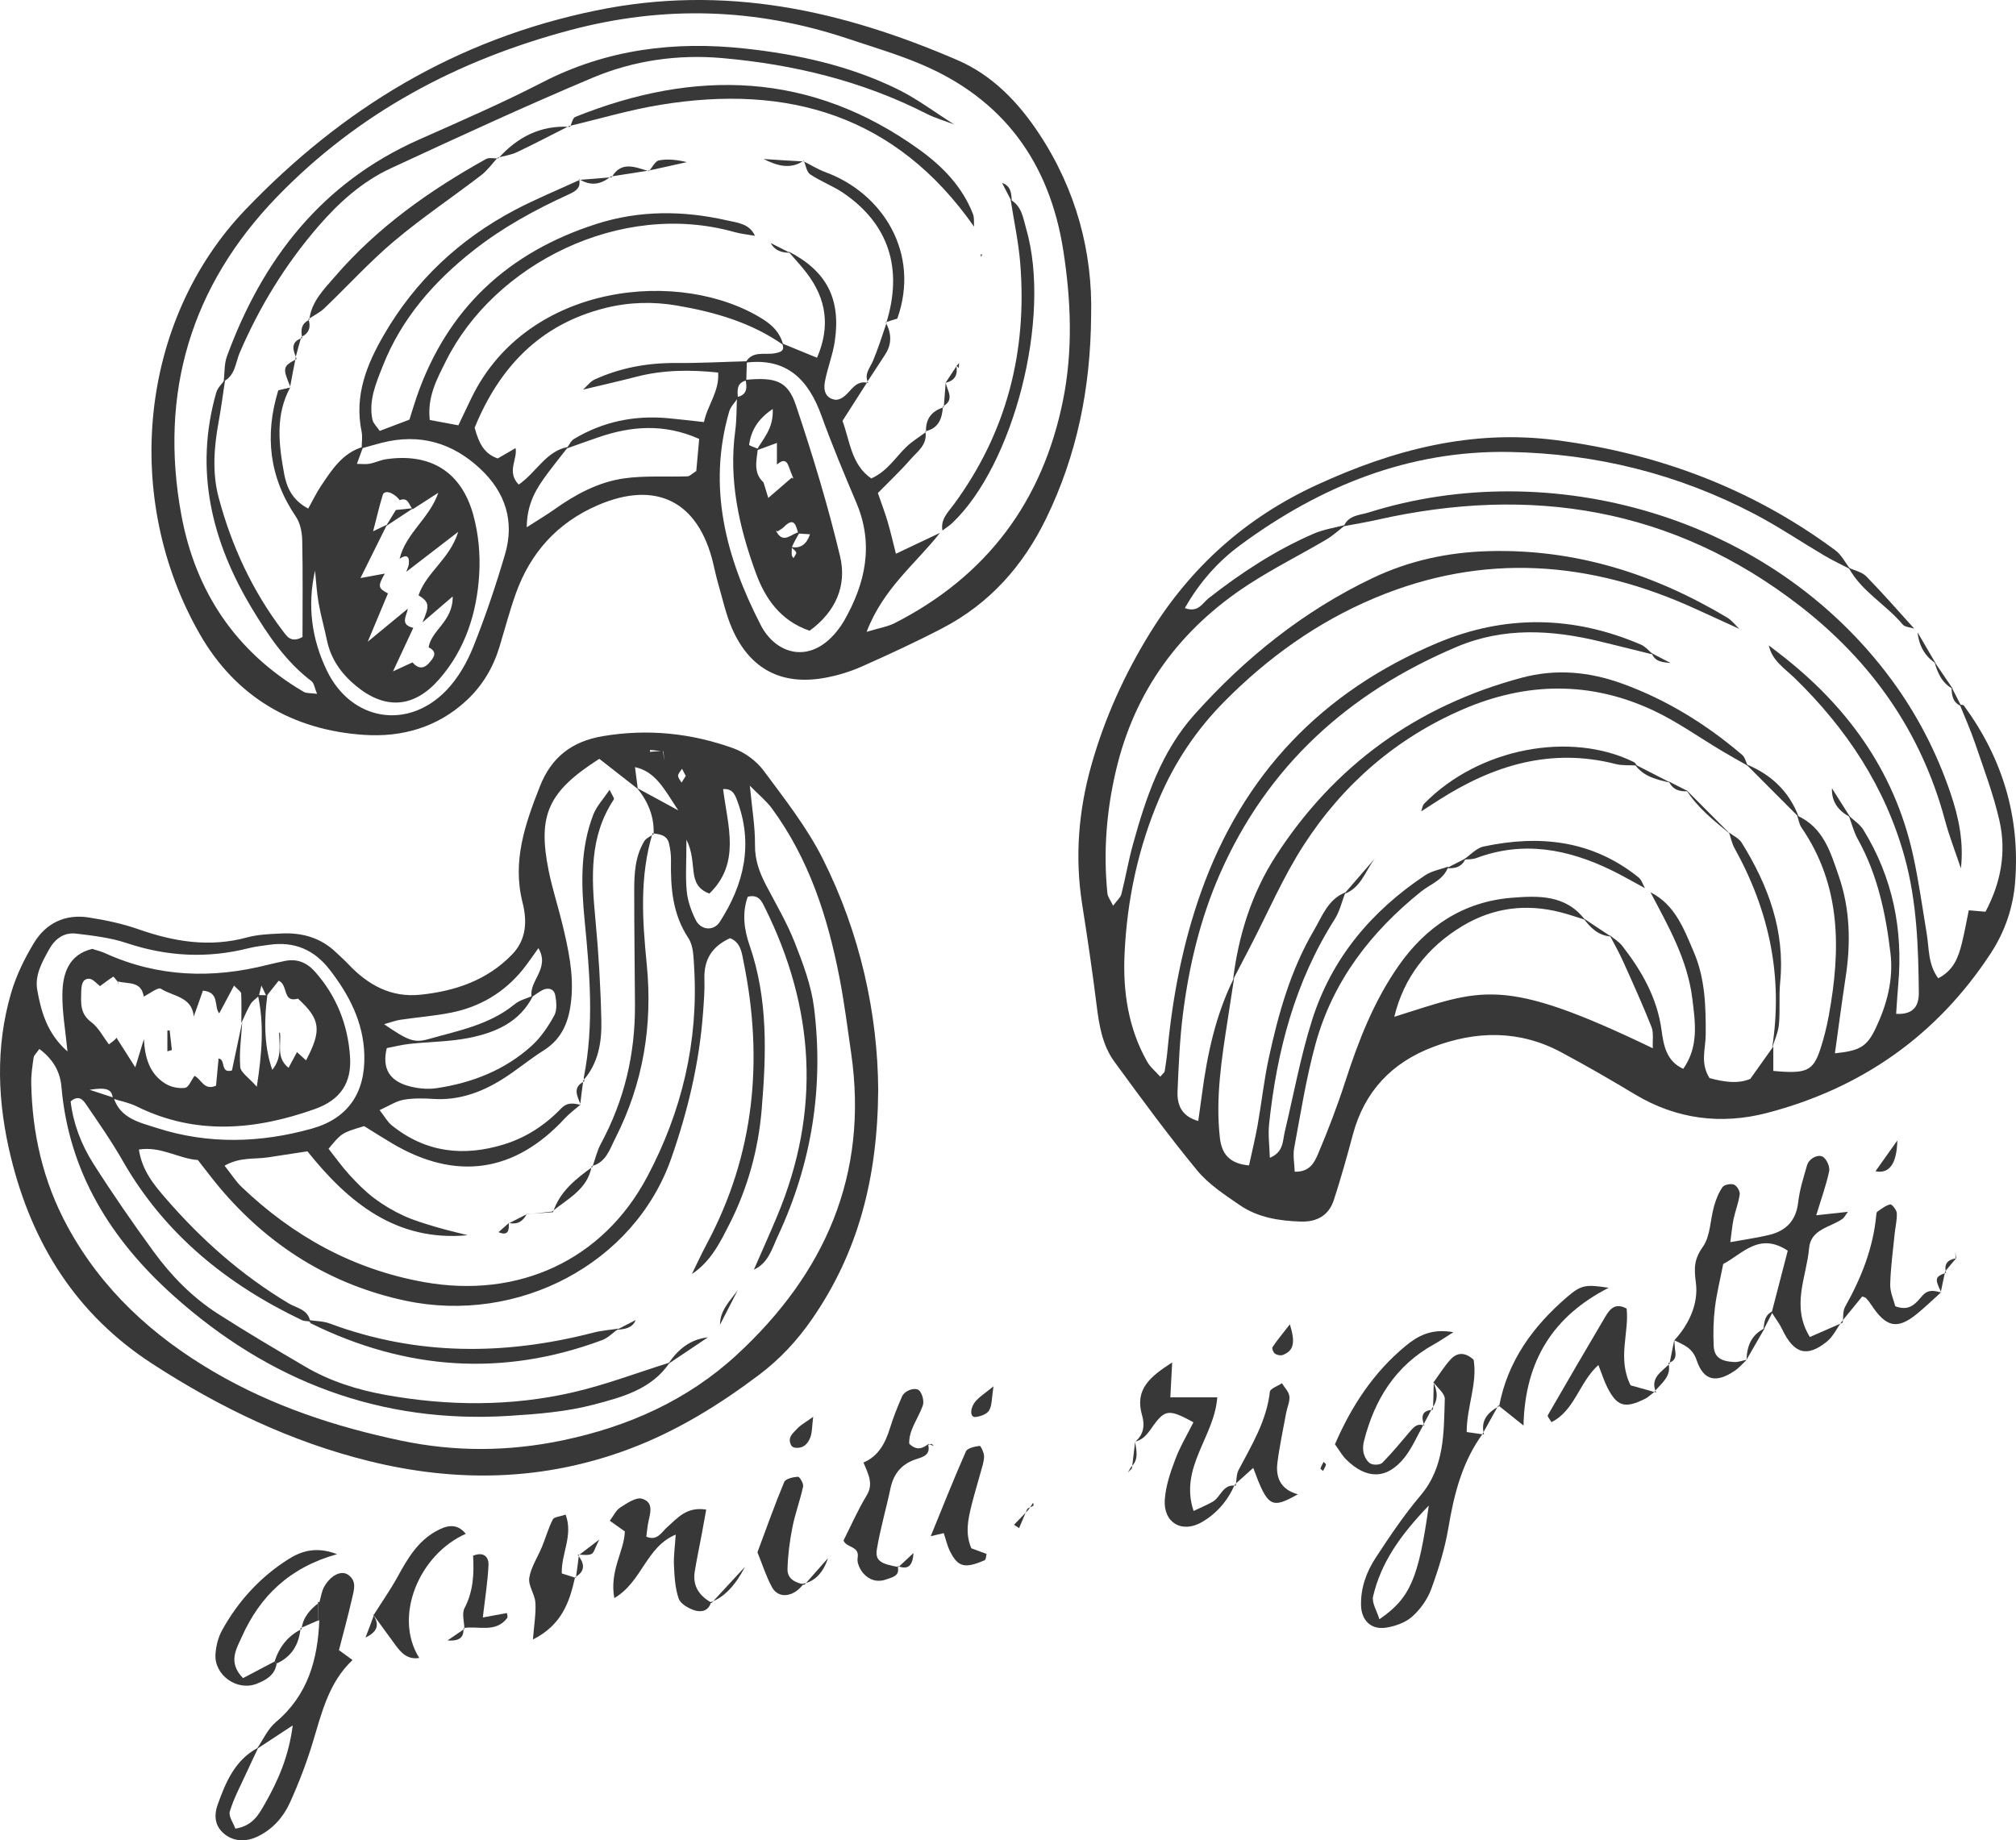
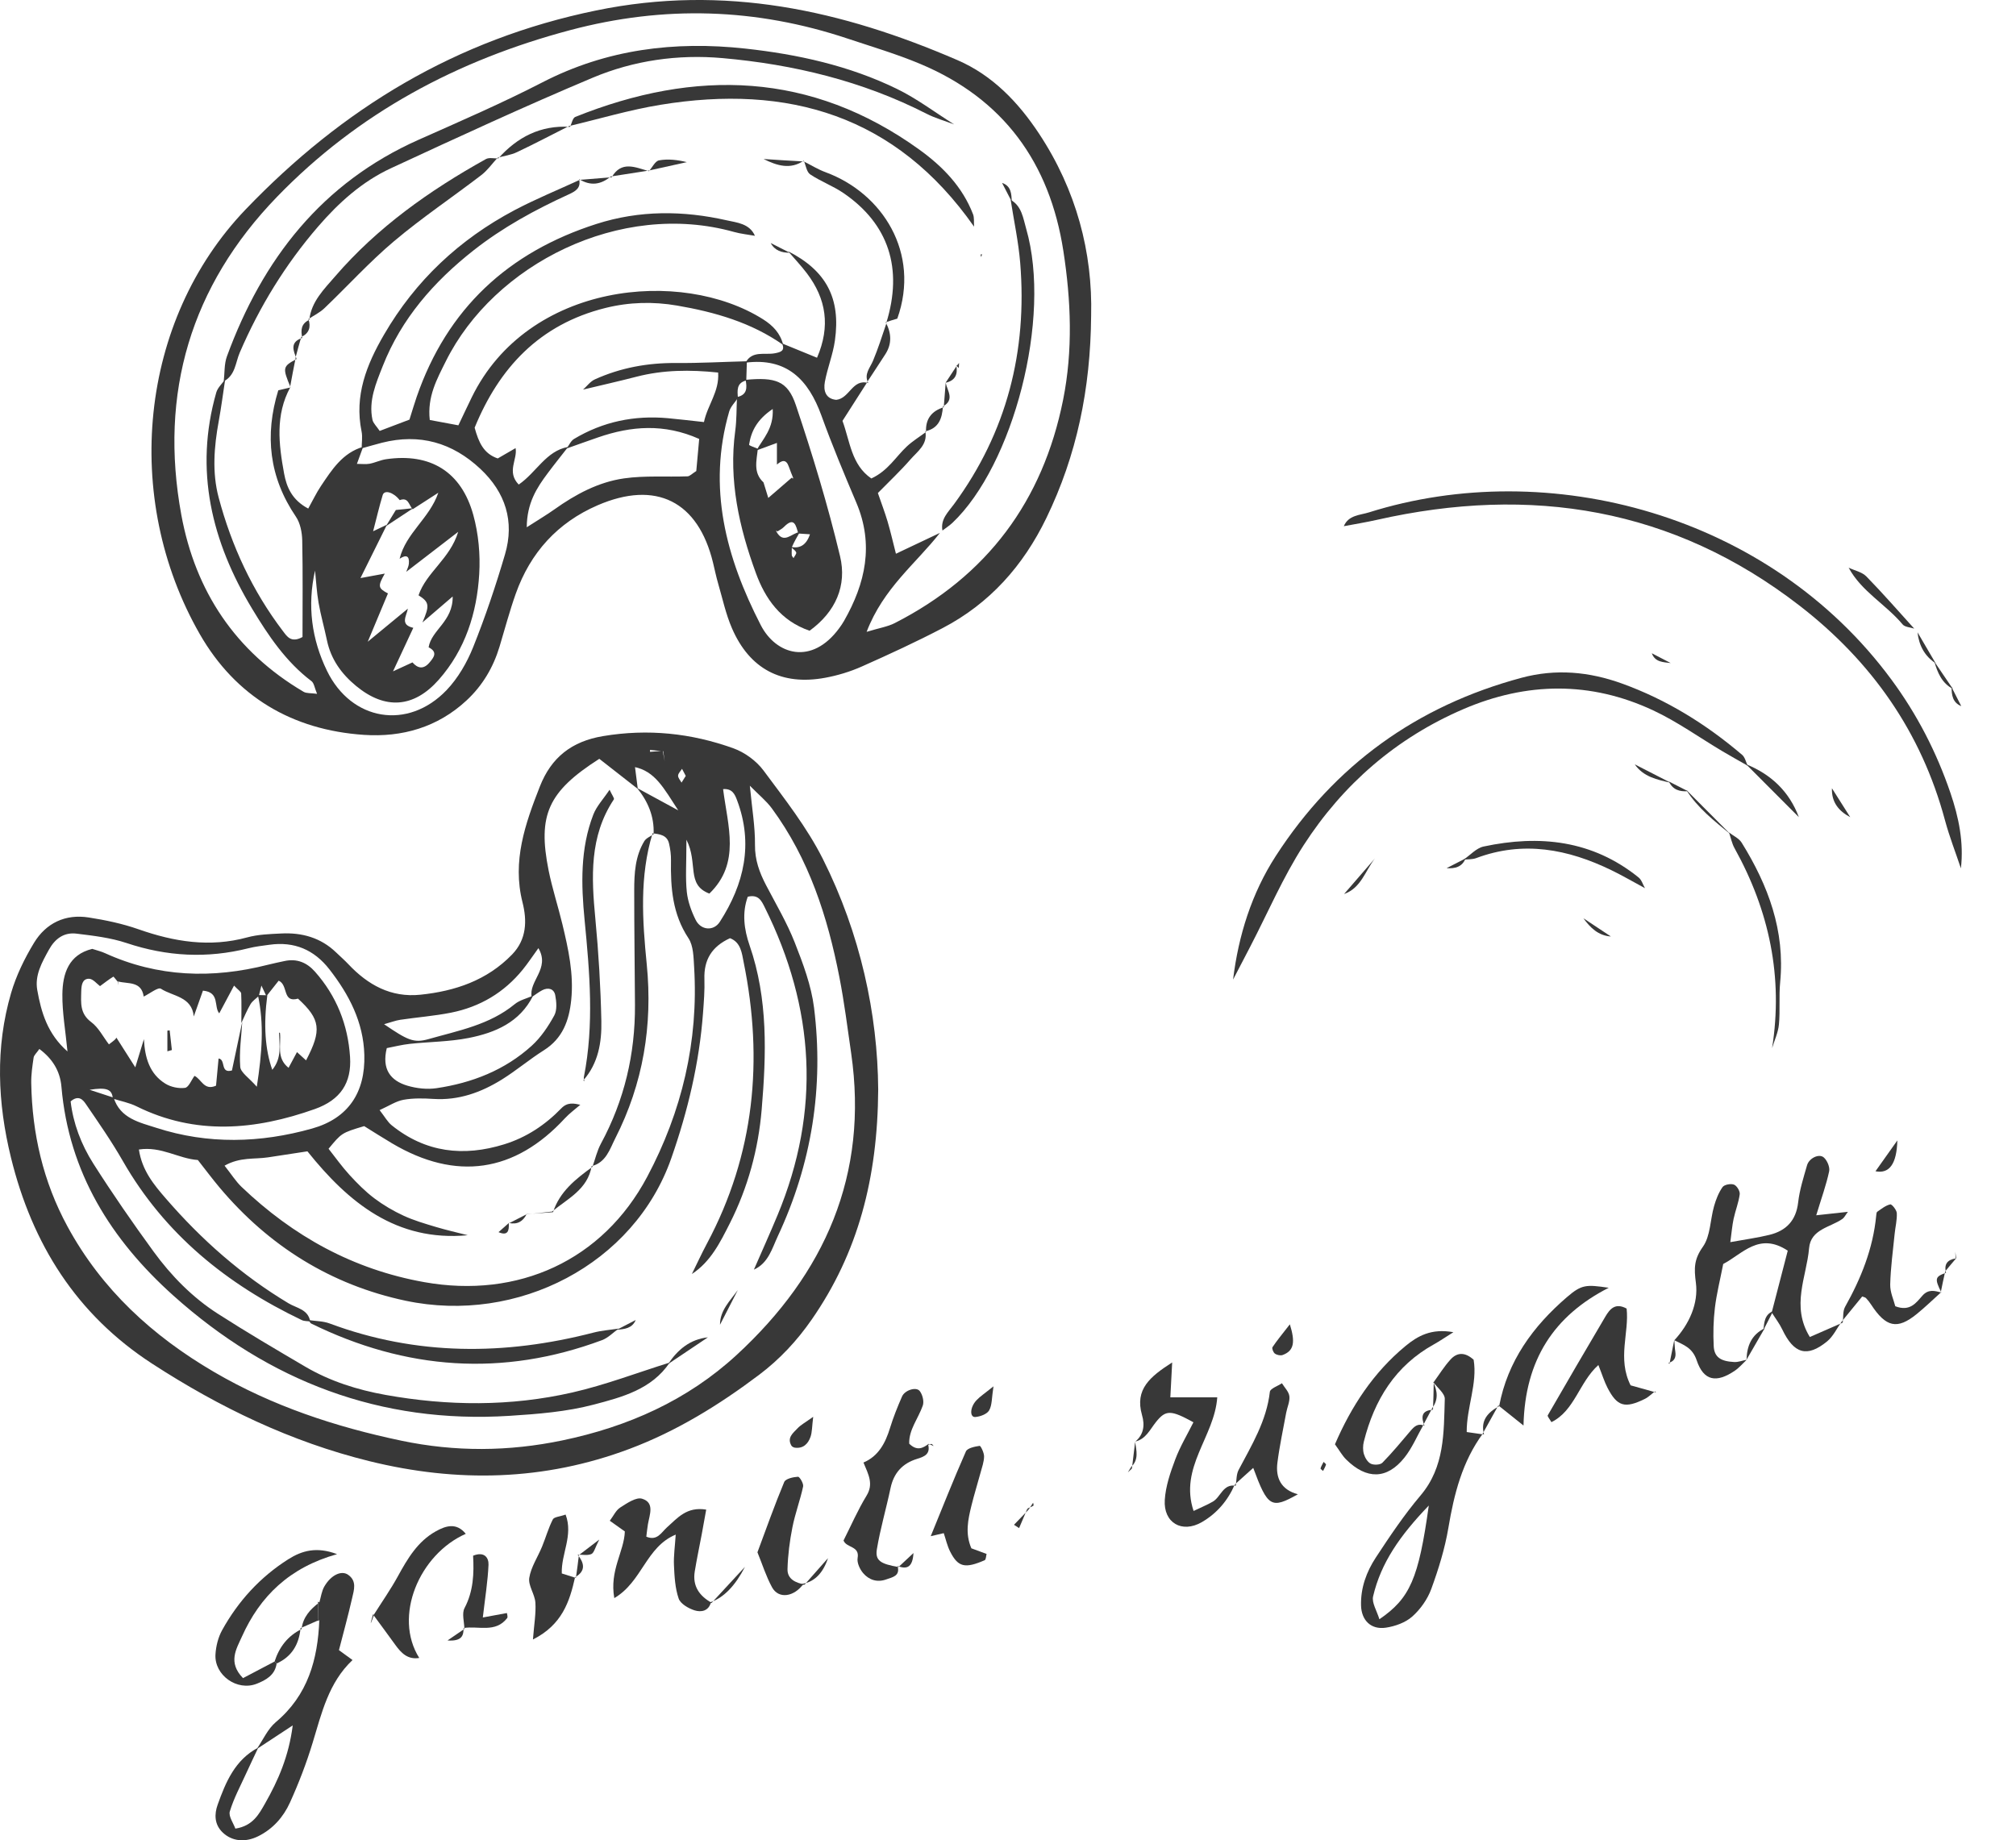
<svg xmlns="http://www.w3.org/2000/svg" viewBox="0 0 200.00 182.59" data-guides="{&quot;vertical&quot;:[],&quot;horizontal&quot;:[]}">
  <path fill="#383838" stroke="none" fill-opacity="1" stroke-width="1" stroke-opacity="1" id="tSvg1821ebc19ad" title="Path 1" d="M87.123 108.092C87.07 116.909 85.118 124.305 80.532 130.915C79.07 133.022 77.356 134.865 75.298 136.414C71.327 139.403 67.137 141.992 62.467 143.748C53.99 146.939 45.36 147.123 36.634 144.97C28.871 143.054 21.781 139.643 15.094 135.3C7.572 130.415 3.189 123.414 1.088 114.853C-0.244 109.418 -0.482 103.943 1.101 98.524C1.608 96.791 2.431 95.102 3.371 93.552C4.563 91.585 6.481 90.666 8.8 91.029C10.465 91.288 12.143 91.64 13.728 92.196C17.275 93.443 20.814 94.02 24.531 93.004C25.608 92.709 26.767 92.675 27.895 92.618C29.949 92.512 31.816 93.028 33.339 94.493C33.746 94.886 34.175 95.257 34.561 95.667C36.498 97.72 38.783 98.995 41.698 98.694C45.152 98.338 48.319 97.27 50.808 94.697C52.252 93.201 52.297 91.349 51.837 89.529C50.799 85.428 52.104 81.733 53.559 78.029C54.694 75.143 56.714 73.556 59.826 73.035C64.275 72.29 68.571 72.74 72.75 74.242C73.879 74.647 75.035 75.489 75.748 76.45C77.846 79.276 80.059 82.093 81.629 85.216C85.36 92.641 87.072 100.623 87.123 108.092ZM65.745 74.505C65.811 74.846 65.879 75.188 65.944 75.529C65.894 75.198 65.845 74.868 65.794 74.537C65.357 74.494 64.92 74.45 64.485 74.407C64.485 74.47 64.485 74.533 64.485 74.596C64.905 74.56 65.323 74.524 65.745 74.505ZM62.898 76.09C62.777 75.892 62.656 75.695 62.535 75.498C62.684 75.667 62.834 75.835 62.983 76.005C63.08 76.76 63.176 77.515 63.273 78.273C61.975 77.258 60.677 76.242 59.455 75.288C54.367 78.54 53.322 80.859 54.427 86.368C54.788 88.161 55.362 89.909 55.791 91.689C56.385 94.158 56.932 96.636 56.669 99.212C56.459 101.259 55.821 103.028 53.954 104.206C52.524 105.107 51.225 106.213 49.791 107.106C47.723 108.391 45.493 109.195 42.986 109.032C42.003 108.968 40.991 108.945 40.032 109.117C39.286 109.253 38.598 109.719 37.659 110.142C38.181 110.81 38.448 111.317 38.859 111.648C42.218 114.355 45.983 114.788 50.018 113.536C52.223 112.853 54.094 111.612 55.685 109.966C56.283 109.346 56.924 109.454 57.615 109.632C57.603 109.624 57.59 109.615 57.577 109.607C57.062 110.055 56.497 110.46 56.037 110.96C51.066 116.345 45.239 117.198 38.893 113.438C37.93 112.868 36.988 112.263 36.129 111.731C33.872 112.401 33.884 112.426 32.595 113.977C33.269 114.83 33.918 115.749 34.672 116.572C35.431 117.401 36.237 118.214 37.132 118.891C38.028 119.567 39.019 120.147 40.037 120.618C41.055 121.088 42.15 121.407 43.23 121.731C44.276 122.045 45.345 122.285 46.403 122.556C39.301 123.221 34.555 119.296 30.498 114.232C29.079 114.448 27.834 114.639 26.587 114.83C25.254 115.034 23.818 114.781 22.278 115.655C22.959 116.514 23.389 117.21 23.962 117.758C29.088 122.656 35.043 125.955 42.09 127.211C51.397 128.87 59.79 125.073 64.209 116.754C67.642 110.294 69.309 103.327 68.862 95.951C68.802 94.979 68.798 93.84 68.299 93.087C66.717 90.696 66.519 88.084 66.566 85.371C66.577 84.813 66.5 84.24 66.373 83.695C66.176 82.844 65.442 82.762 64.729 82.681C64.766 82.709 64.804 82.738 64.841 82.766C64.922 81.013 64.283 79.518 63.199 78.181C64.351 78.807 65.503 79.433 67.289 80.403C65.853 78.217 65.009 76.51 62.898 76.09ZM25.678 98.813C25.398 99.082 25.044 99.309 24.853 99.632C24.499 100.226 24.242 100.877 23.943 101.505C23.943 100.527 23.973 99.549 23.926 98.575C23.918 98.386 23.612 98.212 23.22 97.788C22.696 98.77 22.221 99.661 21.75 100.542C21.189 99.888 21.839 98.444 20.133 98.289C19.838 99.123 19.535 99.973 19.223 100.85C19.043 98.866 17.142 98.866 15.964 98.1C15.684 97.918 14.844 98.592 14.256 98.876C14.031 97.317 12.699 97.642 11.713 97.377C11.713 97.377 11.677 97.402 11.677 97.402C11.526 97.226 11.271 96.882 11.244 96.901C10.792 97.181 10.372 97.51 9.922 97.841C9.636 97.638 9.224 97.105 8.817 97.109C8.144 97.114 8.074 97.784 8.059 98.38C8.034 99.507 7.917 100.565 9.046 101.405C9.778 101.948 10.228 102.869 10.807 103.62C11.034 103.442 11.244 103.3 11.424 103.124C11.532 103.018 11.592 102.863 11.543 102.943C12.073 103.777 12.629 104.653 13.421 105.897C13.798 104.668 14.029 103.911 14.278 103.1C14.369 104.908 14.819 106.533 16.401 107.515C16.947 107.855 17.731 108.02 18.357 107.933C18.718 107.882 18.985 107.163 19.295 106.745C19.984 107.059 20.235 108.249 21.433 107.717C21.516 106.83 21.603 105.89 21.684 105.02C22.43 105.12 21.815 106.533 23.01 106.21C23.351 104.594 23.693 102.982 24.034 101.365C23.943 102.861 23.718 104.369 23.833 105.85C23.877 106.418 24.698 106.927 25.477 107.823C26.003 104.426 26.211 101.584 25.583 98.724C25.895 98.732 26.207 98.741 26.519 98.749C26.133 101.671 26.297 104.136 27.013 106.143C27.987 104.954 27.711 103.677 27.686 102.453C27.715 102.462 27.747 102.47 27.775 102.479C27.91 103.626 27.378 104.957 28.627 105.945C28.958 105.328 29.211 104.857 29.463 104.386C29.762 104.66 30.064 104.933 30.363 105.207C31.937 102.205 31.797 101.132 29.563 99.082C27.983 99.532 28.623 97.714 27.645 97.302C27.261 97.788 26.843 98.312 26.43 98.838C26.264 98.488 26.101 98.136 25.935 97.786C25.846 98.13 25.759 98.471 25.678 98.813ZM52.747 98.934C52.422 97.326 54.609 96.114 53.413 94.073C52.823 94.886 52.373 95.571 51.86 96.203C50.008 98.486 47.606 99.905 44.744 100.474C43.087 100.803 41.39 100.93 39.714 101.18C39.233 101.252 38.768 101.435 38.104 101.62C40.41 103.187 41.04 103.516 42.5 103.1C45.468 102.256 48.561 101.69 51.058 99.634C51.561 99.22 52.273 99.061 52.889 98.785C51.576 101.429 49.138 102.462 46.49 102.986C44.581 103.363 42.597 103.359 40.652 103.569C39.861 103.654 39.082 103.856 38.371 103.991C37.858 106.085 38.736 107.218 40.416 107.719C41.329 107.99 42.37 108.105 43.306 107.967C46.832 107.445 50.088 106.174 52.755 103.752C53.663 102.926 54.389 101.84 54.985 100.754C55.28 100.217 55.208 99.39 55.082 98.737C54.959 98.098 54.382 97.937 53.786 98.251C53.421 98.442 53.092 98.705 52.747 98.934ZM11.195 109C11.119 108.067 10.582 107.857 8.889 108.126C10.202 108.555 10.739 108.731 11.276 108.907C11.923 110.98 13.874 111.37 15.519 111.902C20.631 113.557 25.842 113.415 30.97 111.968C34.555 110.956 36.25 108.391 36.144 104.657C36.053 101.412 34.633 98.688 32.684 96.182C31.16 94.224 29.194 93.392 26.737 93.736C26.039 93.834 25.333 93.91 24.652 94.082C20.564 95.115 16.56 94.903 12.553 93.564C10.968 93.036 9.258 92.837 7.587 92.633C6.354 92.482 5.457 93.127 4.848 94.237C4.158 95.491 3.437 96.759 3.696 98.225C4.088 100.434 4.708 102.579 6.695 104.322C6.496 102.248 6.167 100.444 6.188 98.647C6.214 96.594 6.808 94.718 9.152 94.145C9.617 94.298 10.035 94.394 10.419 94.57C15.659 96.957 21.054 97.124 26.565 95.724C27.113 95.584 27.666 95.474 28.218 95.353C29.442 95.085 30.435 95.491 31.247 96.407C33.39 98.821 34.521 101.685 34.727 104.861C34.894 107.437 33.785 109.13 31.23 110.038C25.328 112.134 19.407 112.668 13.548 109.768C12.816 109.405 11.982 109.253 11.195 109ZM68.641 126.399C69.137 125.391 69.608 124.368 70.136 123.378C74.861 114.525 75.75 105.167 73.773 95.454C73.599 94.602 73.512 93.499 72.421 93.085C70.614 93.914 69.82 95.228 69.882 97.133C69.918 98.257 69.827 99.39 69.744 100.514C69.373 105.464 68.238 110.226 66.596 114.919C62.923 125.414 51.365 131.412 40.24 129.055C32.851 127.489 26.665 123.634 21.775 117.813C21.052 116.952 20.381 116.05 19.628 115.093C17.714 114.964 15.994 113.708 13.779 114.052C14.093 116.141 15.271 117.548 16.452 118.912C19.982 122.994 23.983 126.532 28.634 129.316C29.427 129.791 30.575 129.91 30.774 131.113C30.496 131.07 30.187 131.093 29.943 130.977C22.505 127.425 16.342 122.451 12.186 115.193C11.068 113.239 9.778 111.383 8.505 109.522C8.242 109.138 7.801 108.595 7.007 109.278C7.258 111.448 8.053 113.549 9.25 115.435C11.142 118.413 13.153 121.32 15.232 124.173C16.987 126.581 19.079 128.717 21.597 130.336C24.444 132.167 27.367 133.883 30.288 135.6C32.752 137.046 35.463 137.899 38.244 138.398C44.422 139.507 50.64 139.558 56.771 138.16C60.049 137.413 63.22 136.196 66.439 135.19C64.648 137.857 61.699 138.623 58.918 139.357C56.217 140.07 53.36 140.297 50.553 140.475C37.743 141.289 26.678 137.04 17.209 128.554C11.03 123.015 6.825 116.33 6.095 107.825C5.959 106.238 5.189 105.035 3.906 104.076C3.623 104.486 3.369 104.694 3.335 104.935C3.212 105.769 3.085 106.616 3.099 107.454C3.187 112.471 4.277 117.232 6.689 121.676C10.094 127.949 15.143 132.561 21.228 136.119C27.013 139.503 33.282 141.571 39.822 142.942C45.166 144.062 50.472 144.022 55.797 142.912C62.283 141.561 68.191 138.939 73.079 134.435C81.826 126.375 86.186 116.568 84.44 104.492C84.077 101.978 83.761 99.454 83.275 96.963C82.106 90.959 80.252 85.206 76.571 80.203C76.03 79.467 75.292 78.875 74.39 77.957C74.602 80.216 74.918 82.023 74.899 83.827C74.882 85.322 75.345 86.574 76.004 87.836C76.983 89.712 78.073 91.551 78.843 93.511C79.664 95.599 80.481 97.769 80.757 99.971C81.739 107.846 80.536 115.445 77.165 122.648C76.594 123.868 76.227 125.327 74.791 125.97C75.574 124.171 76.382 122.383 77.135 120.571C81.455 110.188 80.841 100.005 75.86 90.009C75.548 89.385 75.249 88.715 74.184 88.971C73.601 90.56 73.815 92.215 74.362 93.793C76.21 99.125 76.022 104.615 75.563 110.084C75.234 114.02 74.195 117.836 72.394 121.394C71.441 123.274 70.504 125.181 68.651 126.396C68.648 126.397 68.644 126.398 68.641 126.399ZM68.098 83.315C68.098 85.691 67.99 87.106 68.136 88.496C68.236 89.442 68.586 90.403 69.012 91.265C69.534 92.319 70.803 92.406 71.409 91.464C73.83 87.711 74.751 83.723 73.119 79.393C72.909 78.835 72.661 78.219 71.736 78.294C72.194 81.947 73.503 85.634 70.374 88.659C68.045 87.779 69.288 85.645 68.098 83.315ZM68.032 76.983C67.909 76.749 67.786 76.514 67.661 76.281C67.521 76.505 67.281 76.726 67.27 76.957C67.262 77.182 67.489 77.418 67.612 77.649C67.752 77.428 67.892 77.208 68.032 76.983Z" />
  <path fill="#383838" stroke="none" fill-opacity="1" stroke-width="1" stroke-opacity="1" id="tSvg15e794e47d7" title="Path 2" d="M108.247 31.32C108.188 38.609 106.817 45.186 103.802 51.404C101.513 56.128 98.189 59.875 93.517 62.315C90.891 63.685 88.197 64.93 85.488 66.133C84.336 66.645 83.092 67.022 81.851 67.249C77.532 68.045 74.365 66.375 72.617 62.338C72.003 60.923 71.679 59.385 71.244 57.896C71.047 57.219 70.907 56.525 70.739 55.838C69.26 49.726 65.081 47.626 59.283 50.135C55.309 51.856 52.621 54.83 51.172 58.891C50.557 60.617 50.088 62.397 49.558 64.154C48.932 66.227 47.869 68.024 46.274 69.504C43.395 72.175 39.876 73.164 36.106 72.912C28.99 72.434 23.377 69.114 19.825 62.924C12.08 49.422 13.796 31.81 24.365 20.784C33.974 10.76 45.239 3.897 59.143 1.038C71.88 -1.583 83.523 1.01 94.996 5.97C98.454 7.466 101.015 10.137 103.079 13.259C106.781 18.86 108.406 25.051 108.247 31.32ZM39.653 49.624C39.035 48.833 38.132 48.565 37.964 49.123C37.627 50.237 37.366 51.372 37.016 52.711C37.669 52.401 38.03 52.229 38.388 52.059C37.574 53.699 36.761 55.337 35.76 57.355C36.876 57.149 37.525 57.03 38.174 56.911C37.465 58.165 37.495 58.35 38.486 58.88C37.939 60.189 37.391 61.498 36.483 63.67C38.291 62.179 39.377 61.284 40.463 60.388C40.332 61.112 39.644 61.99 41.002 62.291C40.423 63.532 39.844 64.776 38.989 66.611C40.022 66.135 40.472 65.928 40.919 65.722C41.452 66.337 42.02 66.411 42.574 65.773C43.017 65.259 43.482 64.706 42.521 64.224C42.805 62.486 44.946 61.674 44.908 59.181C43.686 60.231 42.797 60.995 41.908 61.757C42.64 60.068 42.593 59.739 41.522 59.065C42.288 56.788 44.645 55.45 45.455 52.768C43.516 54.261 41.908 55.498 40.302 56.735C40.391 56.472 40.535 56.213 40.561 55.942C40.641 55.114 40.272 55.021 39.644 55.439C40.264 52.889 42.61 51.434 43.484 48.888C42.638 49.433 41.791 49.98 40.943 50.526C40.563 50.154 40.533 49.285 39.653 49.624ZM56.359 44.346C55.681 45.218 54.987 46.077 54.327 46.964C53.249 48.408 52.276 49.9 52.257 52.314C53.438 51.554 54.244 51.079 55.004 50.538C57.098 49.047 59.361 47.831 61.897 47.466C63.965 47.169 66.101 47.337 68.204 47.261C68.437 47.252 68.66 46.995 69.076 46.734C69.161 45.79 69.258 44.715 69.364 43.55C65.881 42.001 62.624 42.264 59.351 43.391C58.301 43.752 57.257 44.129 56.209 44.501C56.451 44.178 56.627 43.745 56.947 43.552C59.815 41.832 62.938 41.189 66.26 41.492C67.357 41.592 68.452 41.726 69.837 41.876C70.204 40.145 71.377 38.851 71.244 36.963C68.439 36.67 65.792 36.696 63.163 37.372C61.398 37.828 59.618 38.229 57.842 38.656C58.231 38.31 58.564 37.843 59.016 37.64C61.568 36.486 64.254 35.995 67.062 36.017C69.407 36.036 71.751 35.902 74.095 35.843C74.076 36.477 74.057 37.111 74.036 37.748C73.056 37.99 73.147 38.745 73.206 39.483C72.911 39.931 72.483 40.338 72.341 40.828C70.164 48.359 72.014 55.297 75.47 62.018C76.989 64.975 80.534 66.053 83.266 62.313C83.432 62.086 83.593 61.85 83.733 61.606C85.861 57.877 86.716 54.03 84.955 49.876C83.744 47.021 82.547 44.155 81.493 41.24C80.199 37.663 78.06 35.459 73.957 35.983C74.63 34.75 75.862 35.242 76.868 35.051C77.441 34.941 77.912 34.816 77.585 34.073C78.692 34.527 79.8 34.979 81.054 35.493C82.403 32.364 81.966 29.646 80.046 27.113C79.469 26.351 78.807 25.653 78.185 24.928C81.951 26.846 83.428 29.578 82.827 33.798C82.632 35.179 82.087 36.507 81.832 37.884C81.671 38.756 81.902 39.568 82.957 39.672C84.293 39.536 84.561 37.548 86.141 38.005C86.109 37.972 86.076 37.94 86.043 37.907C85.229 39.182 84.412 40.457 83.58 41.758C84.331 43.798 84.457 46.111 86.442 47.473C88.11 46.7 88.871 45.309 89.975 44.284C90.552 43.749 91.237 43.33 91.871 42.858C91.847 42.837 91.823 42.815 91.799 42.793C92.047 44.114 91.012 44.791 90.316 45.591C89.33 46.726 88.224 47.759 87.091 48.917C87.442 49.938 87.783 50.831 88.055 51.745C88.35 52.745 88.581 53.761 88.882 54.94C90.532 54.158 91.888 53.517 93.244 52.874C90.868 55.92 87.637 58.341 85.975 62.69C87.259 62.3 88.067 62.177 88.759 61.825C97.919 57.149 103.459 49.719 105.468 39.663C106.448 34.754 106.253 29.818 105.493 24.904C104.142 16.147 99.551 9.799 91.286 6.337C88.948 5.357 86.499 4.633 84.09 3.829C75.001 0.794 65.883 0.514 56.565 2.989C45.37 5.964 35.531 11.21 27.477 19.535C18.928 28.373 15.769 39.01 17.988 51.084C19.382 58.666 23.364 64.663 30.117 68.637C30.414 68.811 30.846 68.755 31.455 68.84C31.207 68.255 31.16 67.778 30.902 67.582C28.36 65.66 26.616 63.055 25.019 60.41C21.003 53.757 19.248 46.65 21.457 38.938C21.595 38.459 22.04 38.066 22.341 37.633C22.129 39.021 21.951 40.415 21.699 41.794C21.236 44.318 21.032 46.885 21.69 49.355C22.967 54.16 25.04 58.634 28.069 62.616C28.468 63.14 28.878 63.827 30.011 63.202C30.011 60.104 30.051 56.862 29.983 53.623C29.966 52.825 29.79 51.904 29.357 51.266C26.705 47.36 26.236 43.196 27.607 38.726C28.014 38.63 28.424 38.535 28.831 38.439C28.821 38.432 28.811 38.425 28.801 38.418C27.297 41.178 27.654 44.091 28.184 46.981C28.432 48.33 28.973 49.613 30.579 50.458C31.033 49.645 31.383 48.903 31.835 48.228C32.925 46.605 33.982 44.927 36.025 44.333C35.836 44.853 35.645 45.375 35.408 46.024C35.898 46.024 36.294 46.081 36.668 46.011C37.219 45.907 37.743 45.644 38.297 45.563C42.682 44.921 45.769 46.783 46.957 51.1C47.471 52.967 47.657 55.008 47.543 56.943C47.313 60.815 46.161 64.453 43.533 67.434C41.047 70.253 38.202 70.427 35.336 68.066C33.876 66.865 32.826 65.408 32.433 63.52C32.175 62.279 31.822 61.054 31.604 59.807C31.419 58.753 31.366 57.677 31.254 56.61C30.467 60.104 30.921 63.428 32.438 66.553C34.852 71.533 40.467 72.481 44.301 68.475C45.438 67.285 46.329 65.737 46.944 64.199C48.149 61.192 49.187 58.106 50.101 54.998C51.064 51.724 50.144 48.856 47.659 46.524C44.878 43.913 41.626 42.982 37.89 43.928C37.215 44.1 36.549 44.299 35.879 44.486C35.881 43.926 35.98 43.346 35.87 42.808C35.14 39.256 36.362 36.188 38.098 33.202C41.218 27.828 45.578 23.752 51.037 20.857C53.139 19.743 55.354 18.843 57.518 17.844C57.492 17.816 57.467 17.787 57.441 17.759C57.677 18.659 57.077 18.985 56.41 19.291C53.075 20.816 49.87 22.564 46.976 24.843C43.039 27.944 39.82 31.615 37.966 36.333C37.302 38.024 36.551 39.742 36.948 41.639C37.022 41.993 37.359 42.292 37.667 42.755C38.755 42.341 39.763 41.959 40.62 41.634C40.913 40.707 41.11 40.033 41.339 39.371C44.365 30.622 50.419 25.023 59.175 22.218C63.452 20.848 67.777 20.882 72.097 21.86C73.098 22.087 74.36 22.174 74.895 23.396C74.203 23.271 73.495 23.203 72.82 23.014C61.519 19.847 48.998 26.237 44.225 35.851C43.357 37.599 42.373 39.35 42.636 41.67C43.514 41.834 44.413 42.001 45.474 42.199C45.966 41.168 46.376 40.291 46.8 39.422C52.371 28.017 67.58 26.557 75.695 31.676C76.692 32.304 77.415 33.074 77.7 34.224C74.534 31.992 70.898 30.957 67.162 30.316C64.816 29.913 62.431 29.966 60.062 30.556C53.491 32.192 49.509 36.528 47.087 42.434C47.49 43.896 47.977 45.01 49.38 45.485C49.976 45.139 50.564 44.8 51.149 44.46C51.361 45.578 50.228 46.807 51.461 48.077C53.213 46.879 54.166 44.74 56.353 44.344C56.355 44.344 56.357 44.345 56.359 44.346Z" />
-   <path fill="#383838" stroke="none" fill-opacity="1" stroke-width="1" stroke-opacity="1" id="tSvgb963fc693f" title="Path 3" d="M194.426 69.912C194.564 69.942 194.77 69.922 194.831 70.007C198.637 75.198 200.409 80.99 199.921 87.433C199.726 90.015 198.915 92.41 197.5 94.576C192.16 102.744 184.663 107.984 175.286 110.426C170.776 111.601 166.316 111.058 162.205 108.584C159.788 107.131 157.343 105.716 154.854 104.388C150.723 102.182 146.44 102.256 142.159 103.881C138.069 105.432 135.353 108.294 134.21 112.581C133.628 114.758 133.02 116.93 132.322 119.071C131.825 120.59 130.652 121.25 129.05 121.201C126.899 121.135 124.795 120.804 122.998 119.574C121.496 118.543 119.896 117.501 118.759 116.118C115.893 112.636 113.222 108.99 110.559 105.345C109.369 103.716 109.04 101.745 108.794 99.757C108.379 96.401 107.882 93.053 107.356 89.71C106.62 85.025 106.995 80.419 108.281 75.882C109.596 71.238 111.567 66.88 114.106 62.775C118.152 56.237 123.598 51.353 130.637 48.111C138.232 44.613 146.018 42.578 154.43 43.677C164.555 44.999 173.833 48.493 182.066 54.59C182.69 55.051 183.07 55.838 183.564 56.474C182.709 56.029 181.833 55.621 181.003 55.131C178.697 53.772 176.472 52.265 174.104 51.022C166.48 47.017 158.291 44.989 149.718 44.842C139.745 44.672 130.949 48.247 123.029 54.094C120.798 55.74 118.96 57.828 117.545 60.335C118.876 60.823 119.287 59.839 119.879 59.374C123.112 56.839 126.526 54.601 130.298 52.961C131.305 52.522 132.432 52.358 133.505 52.068C132.861 52.564 132.26 53.133 131.564 53.542C129.012 55.044 126.352 56.374 123.872 57.987C117.072 62.404 112.562 68.528 110.706 76.465C109.768 80.468 109.444 84.546 109.864 88.655C109.897 88.99 110.158 89.302 110.428 89.862C110.825 89.326 111.162 89.056 111.247 88.721C111.662 87.083 111.945 85.411 112.394 83.784C113.676 79.138 115.21 74.571 118.494 70.898C123.528 65.272 129.337 60.603 136.191 57.344C139.8 55.628 143.629 54.798 147.645 54.684C156.241 54.44 164.055 56.916 171.353 61.277C171.811 61.551 172.153 62.018 172.547 62.393C171.145 61.752 169.743 61.118 168.342 60.473C157.83 55.626 147.17 54.785 136.333 59.351C130.654 61.744 125.751 65.268 121.43 69.64C118.712 72.392 116.595 75.542 115.07 79.075C112.921 84.052 111.802 89.294 111.561 94.689C111.393 98.393 111.936 102.029 113.803 105.332C114.113 105.884 114.645 106.308 115.104 106.826C115.39 106.488 115.526 106.401 115.543 106.295C115.651 105.604 115.757 104.91 115.823 104.214C116.33 98.853 117.34 93.605 119.147 88.517C123.312 76.796 131.187 68.579 142.621 63.783C149.336 60.965 156.091 61.084 162.782 63.953C163.251 64.154 163.609 64.61 164.019 64.948C162.245 64.508 160.474 64.063 158.696 63.634C153.931 62.482 149.181 62.215 144.55 64.165C133.824 68.683 125.717 75.986 121.004 86.75C119.069 91.169 117.953 95.851 117.352 100.631C117.034 103.149 116.932 105.699 116.82 108.237C116.763 109.562 117.151 110.729 118.874 111.224C119.003 110.303 119.12 109.503 119.224 108.701C119.756 104.649 120.592 100.682 122.44 96.99C122.228 98.374 122.015 99.757 121.801 101.138C121.199 105.029 120.577 108.913 121.018 112.878C121.199 114.497 121.973 115.454 123.91 115.63C124.194 114.312 124.525 112.98 124.765 111.629C125.157 109.418 125.395 107.176 125.87 104.982C126.823 100.58 128.038 96.246 130.34 92.323C131.167 90.912 131.74 89.226 133.474 88.538C133.128 89.43 132.916 90.405 132.413 91.199C128.458 97.417 126.664 104.316 125.902 111.542C125.79 112.603 125.942 113.691 125.976 114.873C127.349 114.308 127.236 113.222 127.455 112.301C128.337 108.608 129.018 104.849 130.158 101.236C132.093 95.094 136.051 90.391 141.385 86.843C142.049 86.402 142.912 86.258 143.682 85.978C143.232 87.302 141.917 87.707 140.962 88.473C135.988 92.474 132.23 97.345 130.518 103.546C129.585 106.932 129.04 110.428 128.393 113.89C128.25 114.648 128.418 115.462 128.444 116.251C129.941 116.307 130.414 115.303 130.769 114.465C131.757 112.132 132.665 109.758 133.446 107.348C134.755 103.298 136.282 99.36 138.733 95.845C141.467 91.924 145.176 89.463 149.966 89.075C152.559 88.865 155.344 88.751 157.226 91.248C156.424 91.001 155.632 90.722 154.82 90.514C151.394 89.639 148.146 90.038 145.084 91.876C141.573 93.98 139.238 97.056 138.325 100.883C147.041 98.162 148.867 96.73 163.97 104.006C163.93 103.198 164.068 102.464 163.834 101.878C162.958 99.672 161.978 97.506 161.002 95.342C160.607 94.468 160.128 93.632 159.687 92.779C160.113 93.138 160.62 93.435 160.953 93.865C162.871 96.339 164.392 98.989 164.831 102.18C165.037 103.669 165.279 105.264 166.991 106.049C168.548 103.824 168.181 101.427 167.886 99.057C167.407 95.196 165.504 91.886 163.737 88.528C166.193 89.769 167.065 92.192 168.043 94.474C169.163 97.09 169.238 99.893 169.216 102.704C169.206 104.055 168.652 105.472 169.596 106.966C170.965 107.339 172.416 107.573 173.642 107.042C174.505 105.824 175.214 104.827 175.923 103.832C175.923 104.639 175.923 105.446 175.923 106.253C179.238 106.563 179.881 106.268 180.607 104.038C180.952 102.971 181.226 101.872 181.428 100.769C182.618 94.249 182.686 87.885 178.716 82.104C178.489 81.773 178.432 81.323 178.296 80.929C180.908 82.083 181.623 84.62 182.427 86.95C183.549 90.2 183.619 93.602 183.091 97.005C182.896 98.261 182.726 99.521 182.548 100.779C182.376 102.001 182.211 103.225 182.035 104.507C184.483 104.252 185.204 103.881 186.103 101.974C187.2 99.653 187.854 97.171 187.548 94.587C187.082 90.647 186.271 86.786 184.304 83.258C183.904 82.539 183.704 81.705 183.411 80.924C183.901 81.391 184.521 81.779 184.862 82.337C187.771 87.066 188.813 92.228 188.314 97.729C188.229 98.66 188.18 99.596 188.11 100.591C189.954 100.699 190.37 99.653 190.359 98.49C190.317 93.98 190.164 89.459 188.961 85.078C187.048 78.103 183.191 72.288 178.042 67.277C177.049 66.312 175.795 65.544 175.481 64.04C175.814 64.296 176.149 64.551 176.483 64.808C183.172 69.95 187.907 76.41 189.765 84.749C190.344 87.348 190.703 89.998 191.142 92.627C191.388 94.097 191.257 95.669 192.283 97.061C193.804 96.286 194.284 94.984 194.623 93.613C194.893 92.525 195.088 91.415 195.315 90.316C195.847 90.363 196.38 90.41 196.972 90.46C198.512 87.575 199.06 84.542 198.359 81.434C197.776 78.843 196.817 76.334 195.964 73.809C195.519 72.487 194.942 71.212 194.426 69.912Z" />
  <path fill="#383838" stroke="none" fill-opacity="1" stroke-width="1" stroke-opacity="1" id="tSvg12a696eb82f" title="Path 4" d="M173.286 134.91C172.895 135.277 172.543 135.701 172.106 135.998C170.284 137.237 169.015 137.027 168.323 134.971C167.893 133.69 167.017 133.442 166.106 132.977C166.101 132.982 166.096 132.986 166.091 132.99C167.596 131.376 168.51 129.305 168.243 127.279C168.05 125.815 168.058 124.943 168.936 123.702C169.692 122.637 169.66 121.027 170.044 119.678C170.233 119.014 170.496 118.335 170.888 117.779C171.062 117.533 171.705 117.414 172.021 117.535C172.305 117.643 172.632 118.184 172.592 118.487C172.486 119.313 172.161 120.108 171.985 120.929C171.845 121.581 171.794 122.253 171.658 123.242C173.173 122.966 174.369 122.807 175.534 122.52C177.197 122.113 178.18 121.108 178.388 119.3C178.53 118.053 178.924 116.826 179.272 115.611C179.474 114.911 180.46 114.429 180.931 114.839C181.271 115.133 181.553 115.806 181.462 116.224C181.173 117.569 180.7 118.874 180.182 120.577C181.453 120.439 182.308 120.346 183.324 120.234C183.065 120.579 182.964 120.808 182.79 120.931C181.57 121.786 179.633 121.946 179.472 123.849C179.23 126.694 177.649 129.57 179.548 132.655C180.685 132.161 181.748 131.7 182.805 131.231C182.8 131.227 182.703 131.13 182.703 131.13C182.23 131.791 181.869 132.589 181.262 133.088C179.268 134.719 177.961 134.32 176.814 131.908C176.531 131.314 176.118 130.782 175.766 130.219C176.29 128.198 176.816 126.176 177.357 124.088C174.518 122.213 172.882 124.402 170.954 125.41C170.644 126.993 170.296 128.365 170.129 129.757C169.978 131.009 169.948 132.288 170.01 133.548C170.063 134.636 170.676 135.067 172.044 135.137C172.452 135.158 172.868 134.986 173.286 134.91Z" />
  <path fill="#383838" stroke="none" fill-opacity="1" stroke-width="1" stroke-opacity="1" id="tSvg107d4b6bea6" title="Path 5" d="M31.68 158.989C31.841 158.456 31.907 157.869 32.179 157.402C32.849 156.252 33.878 155.786 34.534 156.244C35.427 156.867 35.117 157.756 34.937 158.548C34.536 160.311 34.054 162.054 33.626 163.724C34.137 164.097 34.462 164.333 34.973 164.706C32.597 166.938 31.912 169.97 31.01 172.931C30.397 174.947 29.635 176.93 28.763 178.85C28.118 180.272 27.083 181.458 25.623 182.183C24.321 182.83 23.012 182.697 22.087 181.81C21.253 181.01 21.259 179.987 21.593 179.056C22.397 176.807 23.317 174.597 25.623 173.392C25.224 174.24 24.815 175.085 24.427 175.94C23.858 177.191 23.194 178.417 22.8 179.724C22.653 180.206 23.156 180.885 23.349 181.43C25.089 181.165 25.698 179.985 26.3 178.929C27.599 176.646 28.649 174.253 29.041 171.19C27.609 172.131 26.538 172.836 25.466 173.54C26.09 172.637 26.555 171.544 27.365 170.863C30.547 168.188 31.527 164.647 31.68 160.724C31.68 160.724 31.54 160.837 31.54 160.837C31.549 160.198 31.557 159.56 31.564 158.923C31.6 158.946 31.637 158.968 31.68 158.989Z" />
  <path fill="#383838" stroke="none" fill-opacity="1" stroke-width="1" stroke-opacity="1" id="tSvg26a9a5f516" title="Path 6" d="M147.117 142.221C145.065 145.012 144.253 148.231 143.689 151.587C143.343 153.649 142.71 155.686 141.991 157.655C141.62 158.671 140.914 159.672 140.103 160.391C139.427 160.992 138.404 161.357 137.485 161.494C136.002 161.715 135.067 160.756 135.024 159.301C134.974 157.542 135.565 155.945 136.495 154.527C137.882 152.412 139.303 150.295 140.933 148.369C143.332 145.532 143.228 142.144 143.332 138.801C143.349 138.254 142.585 137.681 142.184 137.119C142.196 137.128 142.207 137.138 142.218 137.148C142.774 136.389 143.271 135.576 143.901 134.885C144.524 134.199 145.301 134.102 146.194 134.91C146.589 137.263 145.49 139.647 145.507 142.083C146.171 142.18 146.703 142.259 147.227 142.329C147.219 142.32 147.119 142.214 147.117 142.221ZM141.745 149.376C138.866 152.372 137 155.068 136.221 158.384C136.07 159.029 136.601 159.831 136.845 160.659C139.883 158.569 140.731 156.657 141.745 149.376Z" />
  <path fill="#383838" stroke="none" fill-opacity="1" stroke-width="1" stroke-opacity="1" id="tSvg17693c4a2a4" title="Path 7" d="M112.605 143.054C113.47 142.333 113.589 141.415 113.294 140.394C112.556 137.829 114.111 136.577 116.287 135.179C116.217 136.505 116.169 137.449 116.105 138.64C117.656 138.64 119.208 138.64 120.76 138.64C120.482 142.569 116.968 145.579 118.411 149.913C119.168 149.55 119.769 149.309 120.323 148.986C121.118 148.524 121.32 147.204 122.588 147.412C122.556 147.377 122.523 147.341 122.491 147.306C121.799 148.895 120.715 150.163 119.224 151.025C117.265 152.156 115.411 151.097 115.553 148.819C115.638 147.461 116.105 146.095 116.591 144.803C117.07 143.523 117.789 142.333 118.396 141.115C116.166 139.891 115.657 139.857 114.671 141.101C114.066 141.862 113.674 142.791 112.602 143.033C112.601 143.04 112.6 143.047 112.605 143.054Z" />
  <path fill="#383838" stroke="none" fill-opacity="1" stroke-width="1" stroke-opacity="1" id="tSvg194b1035f80" title="Path 8" d="M92.083 143.351C92.314 144.285 91.674 144.533 90.987 144.743C89.531 145.189 88.666 146.137 88.347 147.647C87.921 149.673 87.331 151.67 86.992 153.708C86.805 154.833 87.357 155.174 89.139 155.476C89.106 155.44 89.074 155.404 89.041 155.368C89.33 156.373 88.536 156.486 87.91 156.708C87.017 157.029 86.207 156.753 85.634 156.087C85.299 155.698 85 155.043 85.082 154.578C85.301 153.365 83.96 153.59 83.684 152.843C84.429 151.369 85.099 149.82 85.969 148.394C86.676 147.236 86.166 146.315 85.662 145.108C87.142 144.484 87.834 143.184 88.294 141.686C88.623 140.619 89.041 139.577 89.489 138.553C89.762 137.929 90.891 137.566 91.241 138.012C91.521 138.368 91.691 139.047 91.547 139.456C91.097 140.74 90.153 141.858 90.199 143.237C90.959 143.984 91.547 143.697 92.126 143.256C92.112 143.288 92.097 143.32 92.083 143.351Z" />
  <path fill="#383838" stroke="none" fill-opacity="1" stroke-width="1" stroke-opacity="1" id="tSvg186f09b1ff0" title="Path 9" d="M70.537 158.946C70.319 159.861 69.549 159.98 68.902 159.774C68.295 159.581 67.508 159.125 67.328 158.605C66.971 157.57 66.912 156.411 66.861 155.298C66.819 154.368 66.961 153.429 67.035 152.26C64.078 153.484 63.708 156.944 60.942 158.56C60.45 155.796 61.924 153.94 61.988 151.946C61.466 151.574 61.052 151.281 60.496 150.885C60.855 150.412 61.101 149.847 61.53 149.572C62.194 149.149 63.106 148.519 63.696 148.698C64.973 149.086 64.44 150.282 64.279 151.231C64.211 151.632 64.173 152.037 64.118 152.463C65.204 152.924 65.618 152.03 66.169 151.54C67.213 150.613 68.123 149.461 70.06 149.78C69.909 150.609 69.774 151.398 69.625 152.183C69.392 153.429 69.127 154.667 68.923 155.919C68.688 157.37 69.385 158.348 70.607 159.027C70.584 159.001 70.561 158.975 70.537 158.946Z" />
  <path fill="#383838" stroke="none" fill-opacity="1" stroke-width="1" stroke-opacity="1" id="tSvg74c519fe68" title="Path 10" d="M164.182 138.043C163.849 138.298 163.546 138.614 163.177 138.797C161.199 139.772 160.436 139.55 159.477 137.698C159.159 137.082 158.955 136.408 158.569 135.434C156.657 137.144 156.227 139.963 153.91 141.101C153.738 140.791 153.492 140.521 153.547 140.424C155.433 137.15 157.338 133.887 159.26 130.633C159.706 129.878 160.245 129.22 161.371 129.833C161.641 132.237 160.429 134.781 161.766 137.449C162.502 137.657 163.408 137.914 164.299 138.158C164.288 138.147 164.182 138.041 164.182 138.043Z" />
  <path fill="#383838" stroke="none" fill-opacity="1" stroke-width="1" stroke-opacity="1" id="tSvgcf862a902e" title="Path 11" d="M141.213 141.372C140.589 142.467 140.097 143.665 139.318 144.635C137.591 146.79 135.576 146.809 133.554 144.813C133.16 144.425 132.884 143.916 132.436 143.3C134.042 139.571 136.236 136.185 139.441 133.542C140.625 132.566 141.989 131.776 144.185 132.178C143.298 132.733 142.798 133.081 142.267 133.374C138.423 135.5 136.342 138.894 135.302 143.031C135.203 143.426 135.194 143.894 135.311 144.279C135.421 144.643 135.684 145.083 136 145.229C136.312 145.373 136.929 145.346 137.144 145.127C138.126 144.126 139.021 143.042 139.929 141.97C140.311 141.518 140.697 141.166 141.323 141.474C141.315 141.465 141.213 141.372 141.213 141.372Z" />
  <path fill="#383838" stroke="none" fill-opacity="1" stroke-width="1" stroke-opacity="1" id="tSvg6870fd6109" title="Path 12" d="M192.555 128.229C191.755 128.949 190.985 129.7 190.151 130.376C188.219 131.948 187.099 131.698 185.62 129.428C185.473 129.203 185.306 128.991 185.121 128.796C185.043 128.713 184.894 128.694 184.744 128.632C184.067 129.458 183.382 130.292 182.703 131.13C182.707 131.134 182.803 131.229 182.809 131.236C182.883 130.709 182.803 130.094 183.044 129.661C184.631 126.831 185.819 123.876 186.131 120.618C186.144 120.48 186.154 120.282 186.241 120.223C186.651 119.941 187.062 119.603 187.525 119.495C187.678 119.459 188.157 120.043 188.174 120.359C188.21 121.044 188.028 121.736 187.96 122.429C187.794 124.099 187.563 125.766 187.521 127.44C187.502 128.206 187.869 128.982 188.024 129.602C189.494 130.162 190.094 129.25 190.714 128.554C191.31 127.884 191.927 128.062 192.6 128.249C192.6 128.249 192.557 128.232 192.555 128.229Z" />
  <path fill="#383838" stroke="none" fill-opacity="1" stroke-width="1" stroke-opacity="1" id="tSvg13f9d4d51ea" title="Path 13" d="M27.442 165.048C27.287 166.206 26.368 166.701 25.468 167.057C23.525 167.825 21.253 166.208 21.376 164.146C21.425 163.329 21.643 162.451 22.036 161.74C23.633 158.857 25.812 156.469 28.61 154.699C29.958 153.849 31.415 153.431 33.439 154.199C28.723 155.52 25.795 158.367 23.994 162.392C23.447 163.614 22.585 164.94 24.109 166.499C25.118 165.969 26.175 165.413 27.234 164.855C27.302 164.919 27.371 164.983 27.442 165.048Z" />
  <path fill="#383838" stroke="none" fill-opacity="1" stroke-width="1" stroke-opacity="1" id="tSvgf71066c36c" title="Path 14" d="M37.073 160.23C37.883 158.946 38.758 157.699 39.485 156.371C40.442 154.627 41.441 152.934 43.236 151.933C44.225 151.381 45.277 151.04 46.208 152.181C41.594 154.224 38.995 160.376 41.592 164.498C40.446 164.685 39.799 164.004 39.214 163.194C38.484 162.182 37.739 161.18 37.003 160.175C37.003 160.175 37.071 160.228 37.071 160.228C37.072 160.229 37.072 160.229 37.073 160.23Z" />
  <path fill="#383838" stroke="none" fill-opacity="1" stroke-width="1" stroke-opacity="1" id="tSvg59981a3af7" title="Path 15" d="M96.365 153.619C96.827 153.791 97.349 153.982 97.875 154.177C97.822 154.362 97.822 154.742 97.682 154.803C95.728 155.65 95.045 155.488 94.264 153.952C93.969 153.371 93.829 152.714 93.626 152.115C92.974 152.266 92.582 152.359 92.334 152.417C93.462 149.659 94.587 146.809 95.823 144.009C95.972 143.672 96.702 143.525 97.188 143.453C97.289 143.438 97.631 144.136 97.627 144.503C97.618 145.051 97.417 145.598 97.27 146.139C96.978 147.225 96.638 148.301 96.371 149.393C96.036 150.762 95.73 152.143 96.365 153.619Z" />
  <path fill="#383838" stroke="none" fill-opacity="1" stroke-width="1" stroke-opacity="1" id="tSvg172a504833e" title="Path 16" d="M57.049 156.494C56.506 158.919 55.761 161.208 52.872 162.665C52.986 161.161 53.184 160.075 53.114 159.008C53.059 158.174 52.386 157.315 52.507 156.549C52.677 155.48 53.349 154.494 53.773 153.458C54.143 152.561 54.404 151.613 54.843 150.753C54.972 150.501 55.543 150.475 56.113 150.274C56.89 152.353 55.657 154.167 55.734 156.114C56.175 156.254 56.654 156.407 57.132 156.558C57.103 156.536 57.075 156.515 57.049 156.494Z" />
  <path fill="#383838" stroke="none" fill-opacity="1" stroke-width="1" stroke-opacity="1" id="tSvg265b30ea9e" title="Path 17" d="M79.736 157.113C78.786 158.456 77.243 158.681 76.59 157.485C75.998 156.399 75.625 155.194 75.143 154.014C76.004 151.706 76.838 149.347 77.799 147.041C77.935 146.716 78.684 146.548 79.163 146.519C79.325 146.508 79.736 147.193 79.675 147.484C79.382 148.85 78.881 150.172 78.612 151.54C78.342 152.902 78.162 154.298 78.126 155.684C78.101 156.685 78.945 157.05 79.83 157.213C79.799 157.18 79.767 157.147 79.736 157.113Z" />
  <path fill="#383838" stroke="none" fill-opacity="1" stroke-width="1" stroke-opacity="1" id="tSvgc0c3739e04" title="Path 18" d="M122.59 147.414C122.679 146.884 122.643 146.287 122.881 145.838C124.188 143.364 125.65 140.973 125.978 138.092C126.014 137.768 126.759 137.524 127.175 137.242C127.436 137.668 127.858 138.075 127.913 138.527C127.977 139.053 127.701 139.613 127.599 140.165C127.296 141.815 126.939 143.462 126.727 145.125C126.536 146.625 127.077 147.806 128.757 148.256C126.125 149.746 125.768 149.54 124.328 145.641C123.662 146.237 123.072 146.765 122.486 147.299C122.493 147.306 122.588 147.414 122.588 147.414C122.589 147.414 122.59 147.414 122.59 147.414Z" />
  <path fill="#383838" stroke="none" fill-opacity="1" stroke-width="1" stroke-opacity="1" id="tSvg3f50ff05f" title="Path 19" d="M148.725 139.516C149.565 135.039 152.088 131.588 155.452 128.696C156.916 127.438 157.345 127.44 159.595 127.769C154.165 130.542 151.288 134.912 151.141 141.438C150.108 140.613 149.378 140.027 148.647 139.444C148.673 139.468 148.699 139.492 148.725 139.516Z" />
  <path fill="#383838" stroke="none" fill-opacity="1" stroke-width="1" stroke-opacity="1" id="tSvgc8466b45d5" title="Path 20" d="M46.07 161.615C46.06 160.919 45.799 160.09 46.085 159.549C46.972 157.871 47.033 156.087 46.934 154.353C48.09 153.889 48.489 154.6 48.463 155.242C48.395 156.889 48.124 158.529 47.899 160.482C48.788 160.319 49.541 160.179 50.288 160.041C50.296 160.151 50.404 160.429 50.311 160.548C49.146 162.046 47.453 161.291 45.99 161.528C46.017 161.557 46.045 161.586 46.07 161.615Z" />
  <path fill="#383838" stroke="none" fill-opacity="1" stroke-width="1" stroke-opacity="1" id="tSvge3d5cc6f60" title="Path 21" d="M189.903 62.37C189.513 62.238 188.978 62.224 188.753 61.954C187.088 59.96 184.667 58.687 183.399 56.326C183.993 56.608 184.727 56.754 185.159 57.196C186.795 58.869 188.331 60.639 189.903 62.37Z" />
  <path fill="#383838" stroke="none" fill-opacity="1" stroke-width="1" stroke-opacity="1" id="tSvg16e7b159c02" title="Path 22" d="M80.674 140.572C80.553 141.552 80.574 142.095 80.404 142.573C80.163 143.252 79.683 143.744 78.858 143.634C78.735 143.617 78.574 143.536 78.514 143.434C78.05 142.641 78.68 142.183 79.117 141.718C79.446 141.37 79.893 141.134 80.674 140.572Z" />
  <path fill="#383838" stroke="none" fill-opacity="1" stroke-width="1" stroke-opacity="1" id="tSvg11ade47d3b9" title="Path 23" d="M98.56 137.549C98.38 138.693 98.429 139.414 98.129 139.934C97.915 140.305 97.245 140.553 96.757 140.591C96.195 140.636 96.207 139.643 96.867 138.937C97.234 138.544 97.699 138.245 98.56 137.549Z" />
  <path fill="#383838" stroke="none" fill-opacity="1" stroke-width="1" stroke-opacity="1" id="tSvgec05c8eb97" title="Path 24" d="M188.229 113.15C188.168 115.466 187.445 116.486 186.059 116.209Z" />
  <path fill="#383838" stroke="none" fill-opacity="1" stroke-width="1" stroke-opacity="1" id="tSvg15d6a948434" title="Path 25" d="M70.607 159.025C71.505 158.053 72.404 157.084 73.906 155.457C72.942 157.328 71.819 158.491 70.537 158.946C68.615 159.63 70.607 159.025 70.607 159.025Z" />
  <path fill="#383838" stroke="none" fill-opacity="1" stroke-width="1" stroke-opacity="1" id="tSvg5a740c0f3" title="Path 26" d="M127.962 131.395C128.501 133.134 128.399 134.015 127.249 134.439C127.031 134.52 126.676 134.443 126.481 134.303C126.32 134.189 126.161 133.781 126.239 133.663C126.676 133.005 127.188 132.394 127.962 131.395Z" />
  <path fill="#383838" stroke="none" fill-opacity="1" stroke-width="1" stroke-opacity="1" id="tSvg371270a24d" title="Path 27" d="M27.238 164.855C27.698 163.421 28.547 162.309 29.919 161.634C29.885 161.603 29.852 161.571 29.817 161.539C29.665 163.141 28.958 164.369 27.442 165.048C27.442 165.048 27.236 164.855 27.238 164.855Z" />
  <path fill="#383838" stroke="none" fill-opacity="1" stroke-width="1" stroke-opacity="1" id="tSvg18fb63c2852" title="Path 28" d="M79.83 157.213C80.457 156.505 81.083 155.794 82.144 154.595C81.663 156.035 80.862 156.877 79.74 157.12C78.058 157.485 79.83 157.213 79.83 157.213Z" />
  <path fill="#383838" stroke="none" fill-opacity="1" stroke-width="1" stroke-opacity="1" id="tSvg11269ffe3fe" title="Path 29" d="M192.029 65.811C190.919 65.083 190.374 64.029 190.23 62.737Z" />
  <path fill="#383838" stroke="none" fill-opacity="1" stroke-width="1" stroke-opacity="1" id="tSvgad643ccc35" title="Path 30" d="M29.919 161.634C30.051 160.451 30.781 159.663 31.678 158.989C31.678 158.989 31.568 158.919 31.568 158.919C31.559 159.558 31.551 160.196 31.544 160.833C31.544 160.833 31.684 160.72 31.684 160.72C31.063 160.992 30.441 161.265 29.82 161.537C29.82 161.537 29.919 161.632 29.919 161.634Z" />
  <path fill="#383838" stroke="none" fill-opacity="1" stroke-width="1" stroke-opacity="1" id="tSvg13b3c368f58" title="Path 31" d="M57.403 154.315C57.923 153.918 58.443 153.522 59.448 152.754C59.031 153.56 58.933 154.078 58.663 154.19C58.269 154.358 57.751 154.235 57.306 154.252C57.325 154.267 57.403 154.315 57.403 154.315Z" />
-   <path fill="#383838" stroke="none" fill-opacity="1" stroke-width="1" stroke-opacity="1" id="tSvg1923594d635" title="Path 32" d="M37.003 160.177C37.644 161.134 37.529 161.874 36.258 162.47C36.587 161.626 36.848 160.949 37.09 160.251C37.071 160.23 37.001 160.177 37.003 160.177Z" />
+   <path fill="#383838" stroke="none" fill-opacity="1" stroke-width="1" stroke-opacity="1" id="tSvg1923594d635" title="Path 32" d="M37.003 160.177C36.587 161.626 36.848 160.949 37.09 160.251C37.071 160.23 37.001 160.177 37.003 160.177Z" />
  <path fill="#383838" stroke="none" fill-opacity="1" stroke-width="1" stroke-opacity="1" id="tSvgeb36bd9a66" title="Path 33" d="M101.925 149.676C101.649 150.323 101.375 150.968 101.1 151.615C100.932 151.504 100.762 151.394 100.595 151.286C101.076 150.785 101.556 150.287 102.037 149.786C102 149.749 101.962 149.712 101.925 149.676Z" />
  <path fill="#383838" stroke="none" fill-opacity="1" stroke-width="1" stroke-opacity="1" id="tSvg146df1b42cc" title="Path 34" d="M193.737 68.353C192.644 67.775 192.218 66.746 191.899 65.643Z" />
  <path fill="#383838" stroke="none" fill-opacity="1" stroke-width="1" stroke-opacity="1" id="tSvgbba04a361d" title="Path 35" d="M148.647 139.441C148.131 140.362 147.615 141.283 147.108 142.212C147.115 142.219 147.217 142.325 147.225 142.333C146.85 140.933 147.603 140.127 148.727 139.514C148.727 139.514 148.647 139.439 148.647 139.441Z" />
-   <path fill="#383838" stroke="none" fill-opacity="1" stroke-width="1" stroke-opacity="1" id="tSvg8e626859cf" title="Path 36" d="M165.512 135.224C165.864 136.543 164.855 137.205 164.172 138.031C164.182 138.041 164.288 138.147 164.301 138.158C163.643 136.711 164.85 136.111 165.623 135.311C165.623 135.311 165.512 135.222 165.512 135.224Z" />
  <path fill="#383838" stroke="none" fill-opacity="1" stroke-width="1" stroke-opacity="1" id="tSvg4f81a7cfde" title="Path 37" d="M173.268 134.906C173.302 133.542 173.759 132.424 175.063 131.791Z" />
  <path fill="#383838" stroke="none" fill-opacity="1" stroke-width="1" stroke-opacity="1" id="tSvgf46b8f6ba3" title="Path 38" d="M45.99 161.53C45.99 162.252 45.858 162.858 44.396 162.763C45.186 162.222 45.629 161.919 46.07 161.617C46.07 161.617 45.987 161.533 45.99 161.53Z" />
  <path fill="#383838" stroke="none" fill-opacity="1" stroke-width="1" stroke-opacity="1" id="tSvg12ca5baa397" title="Path 39" d="M89.139 155.476C89.569 155.073 90 154.669 90.622 154.088C90.541 155.486 89.994 155.743 89.045 155.374C89.039 155.365 89.136 155.476 89.139 155.476Z" />
  <path fill="#383838" stroke="none" fill-opacity="1" stroke-width="1" stroke-opacity="1" id="tSvg5e72971d76" title="Path 40" d="M194.57 70.06C193.707 69.708 193.614 68.963 193.607 68.172Z" />
  <path fill="#383838" stroke="none" fill-opacity="1" stroke-width="1" stroke-opacity="1" id="tSvgfeb05b387c" title="Path 41" d="M57.132 156.558C57.236 155.824 57.34 155.09 57.425 154.334C57.403 154.315 57.325 154.264 57.306 154.252C57.953 155.068 58.161 155.851 57.047 156.492C57.047 156.492 57.132 156.558 57.132 156.558Z" />
  <path fill="#383838" stroke="none" fill-opacity="1" stroke-width="1" stroke-opacity="1" id="tSvgde71beb141" title="Path 42" d="M102.037 149.786C102.19 149.557 102.343 149.328 102.493 149.096C102.506 149.196 102.561 149.364 102.525 149.385C102.339 149.502 102.129 149.582 101.925 149.673C101.925 149.673 102.035 149.784 102.037 149.786Z" />
  <path fill="#383838" stroke="none" fill-opacity="1" stroke-width="1" stroke-opacity="1" id="tSvg11c3ece12be" title="Path 43" d="M112.191 145.583C112.081 145.768 111.97 145.952 111.892 146.086C112 145.986 112.15 145.846 112.297 145.7C112.293 145.694 112.191 145.583 112.191 145.583Z" />
  <path fill="#383838" stroke="none" fill-opacity="1" stroke-width="1" stroke-opacity="1" id="tSvgae5333b690" title="Path 44" d="M131.31 145.047C131.394 145.138 131.566 145.252 131.547 145.314C131.484 145.534 131.358 145.736 131.255 145.946C131.167 145.859 130.989 145.744 131.006 145.687C131.074 145.464 131.202 145.259 131.308 145.047C131.308 145.047 131.309 145.047 131.31 145.047Z" />
  <path fill="#383838" stroke="none" fill-opacity="1" stroke-width="1" stroke-opacity="1" id="tSvg1430db246f0" title="Path 45" d="M112.607 143.033C112.738 143.924 113.008 144.841 112.184 145.577C112.189 145.583 112.29 145.694 112.295 145.7C112.403 144.836 112.509 143.964 112.609 143.073C112.602 143.052 112.607 143.033 112.607 143.033Z" />
  <path fill="#383838" stroke="none" fill-opacity="1" stroke-width="1" stroke-opacity="1" id="tSvgd730aa9c7c" title="Path 46" d="M92.126 143.256C92.291 143.328 92.457 143.4 92.622 143.472C92.552 143.4 92.489 143.275 92.412 143.267C92.31 143.254 92.196 143.33 92.088 143.362C92.088 143.356 92.128 143.258 92.126 143.256Z" />
  <path fill="#383838" stroke="none" fill-opacity="1" stroke-width="1" stroke-opacity="1" id="tSvg20dca27e45" title="Path 47" d="M142.068 139.749C141.777 140.286 141.489 140.823 141.206 141.366C141.215 141.372 141.315 141.468 141.323 141.476C140.979 140.621 140.977 139.94 142.159 139.872C142.15 139.859 142.068 139.751 142.068 139.749Z" />
  <path fill="#383838" stroke="none" fill-opacity="1" stroke-width="1" stroke-opacity="1" id="tSvge832948baf" title="Path 48" d="M142.184 137.123C142.611 138.016 142.715 138.892 142.059 139.738C142.07 139.749 142.153 139.859 142.161 139.87C142.197 138.988 142.223 138.092 142.235 137.174C142.22 137.152 142.186 137.121 142.186 137.121C142.186 137.121 142.185 137.122 142.184 137.123Z" />
  <path fill="#383838" stroke="none" fill-opacity="1" stroke-width="1" stroke-opacity="1" id="tSvgd5c05bd0e2" title="Path 49" d="M166.106 132.977C166.136 133.355 166.142 133.735 166.202 134.108C166.293 134.689 166.104 135.073 165.514 135.224C165.514 135.224 165.625 135.313 165.623 135.313C165.778 134.539 165.935 133.767 166.091 132.992C166.091 132.992 166.106 132.977 166.106 132.977Z" />
  <path fill="#383838" stroke="none" fill-opacity="1" stroke-width="1" stroke-opacity="1" id="tSvgee3bf54845" title="Path 50" d="M174.94 131.97C175.025 131.221 175.036 130.434 175.905 130.086Z" />
  <path fill="#383838" stroke="none" fill-opacity="1" stroke-width="1" stroke-opacity="1" id="tSvgdf092d9518" title="Path 51" d="M192.597 128.246C191.914 126.855 191.957 126.679 193.06 126.278C193.031 126.241 193.002 126.204 192.973 126.167C192.822 126.844 192.672 127.519 192.538 128.212C192.555 128.229 192.597 128.246 192.597 128.246Z" />
  <path fill="#383838" stroke="none" fill-opacity="1" stroke-width="1" stroke-opacity="1" id="tSvg6e18042cd" title="Path 52" d="M193.06 126.28C192.844 125.452 193.179 124.992 194.006 124.861C194.027 124.853 194.048 124.845 194.07 124.837C193.698 125.274 193.325 125.711 192.962 126.159C192.971 126.169 193.06 126.28 193.06 126.28Z" />
  <path fill="#383838" stroke="none" fill-opacity="1" stroke-width="1" stroke-opacity="1" id="tSvg12c030197ff" title="Path 53" d="M194.006 124.861C193.998 124.642 193.989 124.424 193.981 124.205C194.006 124.415 194.034 124.625 194.065 124.835C194.072 124.835 194.006 124.861 194.006 124.861Z" />
  <path fill="#383838" stroke="none" fill-opacity="1" stroke-width="1" stroke-opacity="1" id="tSvg6decd31d1b" title="Path 54" d="M194.534 86.156C194.002 84.563 193.387 82.993 192.952 81.374C190.599 72.617 185.66 65.614 178.542 60.102C165.977 50.375 151.869 48.133 136.609 51.576C135.519 51.822 134.413 52 133.315 52.208C133.775 51.1 134.927 51.115 135.794 50.842C153.634 45.222 175.534 50.994 187.656 67.449C190.187 70.883 192.12 74.634 193.495 78.669C194.322 81.096 194.831 83.57 194.534 86.156Z" />
  <path fill="#383838" stroke="none" fill-opacity="1" stroke-width="1" stroke-opacity="1" id="tSvg1037ee717ff" title="Path 55" d="M195.402 90.439C195.094 88.959 194.789 87.478 194.481 85.997Z" />
  <path fill="#383838" stroke="none" fill-opacity="1" stroke-width="1" stroke-opacity="1" id="tSvg18533413858" title="Path 56" d="M58.774 115.772C59.05 115 59.232 114.177 59.618 113.464C61.939 109.168 63.019 104.579 62.993 99.715C62.972 95.923 62.917 92.132 62.919 88.343C62.919 86.655 63.01 84.955 63.92 83.455C64.107 83.15 64.529 82.987 64.846 82.76C64.848 82.76 64.737 82.675 64.739 82.675C63.433 86.962 63.73 91.322 64.162 95.684C64.761 101.734 63.804 107.509 61.042 112.936C60.498 114.003 60.134 115.337 58.697 115.7C58.697 115.7 58.778 115.774 58.778 115.774C58.777 115.773 58.775 115.773 58.774 115.772Z" />
  <path fill="#383838" stroke="none" fill-opacity="1" stroke-width="1" stroke-opacity="1" id="tSvg11c862b0dca" title="Path 57" d="M57.976 107.278C57.957 107.138 57.898 106.989 57.925 106.86C58.952 101.668 58.502 96.488 57.995 91.277C57.654 87.775 57.552 84.202 58.863 80.816C59.188 79.98 59.858 79.278 60.473 78.357C60.725 78.9 60.967 79.208 60.9 79.31C58.456 82.989 58.672 87.043 59.064 91.171C59.385 94.536 59.586 97.92 59.658 101.299C59.703 103.402 59.361 105.498 57.868 107.189C57.868 107.189 57.976 107.28 57.976 107.278Z" />
  <path fill="#383838" stroke="none" fill-opacity="1" stroke-width="1" stroke-opacity="1" id="tSvg125eee2ec34" title="Path 58" d="M54.86 120.278C55.526 118.222 57.119 116.971 58.774 115.774C58.774 115.774 58.693 115.7 58.693 115.7C58.311 118.004 56.324 118.92 54.766 120.208C54.754 120.195 54.86 120.278 54.86 120.278Z" />
  <path fill="#383838" stroke="none" fill-opacity="1" stroke-width="1" stroke-opacity="1" id="tSvg13e12aef0bd" title="Path 59" d="M50.474 121.381C50.515 122.113 50.385 122.65 49.456 122.251C49.8 121.946 50.144 121.642 50.487 121.339C50.484 121.353 50.48 121.367 50.477 121.381C50.476 121.381 50.475 121.381 50.474 121.381Z" />
  <path fill="#383838" stroke="none" fill-opacity="1" stroke-width="1" stroke-opacity="1" id="tSvg154682f5854" title="Path 60" d="M50.485 121.339C51.31 121.525 51.879 121.195 52.246 120.463C52.241 120.469 52.236 120.475 52.231 120.482C51.646 120.781 51.06 121.082 50.474 121.381C50.474 121.381 50.485 121.339 50.485 121.339Z" />
  <path fill="#383838" stroke="none" fill-opacity="1" stroke-width="1" stroke-opacity="1" id="tSvg195b2d03a19" title="Path 61" d="M52.246 120.465C53.109 120.397 53.973 120.329 54.847 120.27C54.858 120.278 54.751 120.198 54.764 120.208C53.928 120.308 53.08 120.395 52.231 120.484C52.231 120.484 52.246 120.465 52.246 120.465Z" />
-   <path fill="#383838" stroke="none" fill-opacity="1" stroke-width="1" stroke-opacity="1" id="tSvge0c9f6bc22" title="Path 62" d="M57.618 109.63C57.293 108.78 56.724 107.891 57.976 107.28C57.976 107.28 57.868 107.189 57.866 107.186C57.76 107.978 57.654 108.771 57.562 109.584C57.577 109.603 57.615 109.628 57.618 109.63Z" />
  <path fill="#383838" stroke="none" fill-opacity="1" stroke-width="1" stroke-opacity="1" id="tSvg191e0f1c01f" title="Path 63" d="M66.282 135.334C67.232 133.909 68.45 132.882 70.228 132.687Z" />
  <path fill="#383838" stroke="none" fill-opacity="1" stroke-width="1" stroke-opacity="1" id="tSvg18114d86ef" title="Path 64" d="M71.428 131.439C71.428 129.99 72.44 129.057 73.196 127.994Z" />
  <path fill="#383838" stroke="none" fill-opacity="1" stroke-width="1" stroke-opacity="1" id="tSvg8222158073" title="Path 65" d="M73.535 127.684C73.998 127.071 74.46 126.456 74.923 125.843Z" />
  <path fill="#383838" stroke="none" fill-opacity="1" stroke-width="1" stroke-opacity="1" id="tSvg5a1aab1bb8" title="Path 66" d="M61.381 131.819C60.832 132.207 60.335 132.738 59.726 132.965C49.872 136.637 40.253 135.924 30.868 131.316C30.759 131.263 30.709 131.091 30.63 130.975C31.32 131.081 32.051 131.07 32.692 131.308C41.329 134.524 50.065 134.496 58.891 132.214C59.701 132.004 60.552 131.946 61.381 131.819Z" />
  <path fill="#383838" stroke="none" fill-opacity="1" stroke-width="1" stroke-opacity="1" id="tSvg11f5cf52aa1" title="Path 67" d="M63.066 130.968C62.711 131.813 61.95 131.87 61.192 131.938Z" />
-   <path fill="#383838" stroke="none" fill-opacity="1" stroke-width="1" stroke-opacity="1" id="tSvgcfcf8c71b5" title="Path 68" d="M64.761 130.156C64.139 130.465 63.517 130.775 62.898 131.087Z" />
  <path fill="#383838" stroke="none" fill-opacity="1" stroke-width="1" stroke-opacity="1" id="tSvg189215f784a" title="Path 69" d="M16.605 104.308C16.605 103.624 16.605 102.94 16.605 102.256C16.681 102.248 16.756 102.239 16.832 102.231C16.904 102.882 16.978 103.533 17.05 104.182C16.902 104.223 16.753 104.264 16.605 104.308Z" />
  <path fill="#383838" stroke="none" fill-opacity="1" stroke-width="1" stroke-opacity="1" id="tSvgcd5dd9931" title="Path 70" d="M11.715 97.379C11.728 97.508 11.742 97.64 11.755 97.769C11.73 97.648 11.706 97.529 11.681 97.406C11.681 97.404 11.715 97.379 11.715 97.379Z" />
  <path fill="#383838" stroke="none" fill-opacity="1" stroke-width="1" stroke-opacity="1" id="tSvg4833744f5a" title="Path 71" d="M22.197 37.833C22.295 37.003 22.233 36.118 22.513 35.355C26.048 25.71 31.928 18.133 41.556 13.854C45.671 12.025 49.813 10.23 53.814 8.168C60.193 4.88 66.939 4.054 73.936 4.82C79.134 5.387 84.236 6.509 88.967 8.813C90.963 9.784 92.766 11.155 94.657 12.343C93.742 11.995 92.788 11.728 91.922 11.287C85.549 8.034 78.735 6.39 71.662 5.764C67.245 5.374 62.875 5.998 58.812 7.705C52.063 10.542 45.413 13.618 38.77 16.698C35.923 18.018 33.606 20.105 31.559 22.477C28.309 26.241 25.748 30.422 23.782 34.99C23.358 35.974 23.351 37.239 22.197 37.833Z" />
  <path fill="#383838" stroke="none" fill-opacity="1" stroke-width="1" stroke-opacity="1" id="tSvgff4ce146ae" title="Path 72" d="M56.548 12.593C56.72 12.252 56.807 11.707 57.072 11.601C68.999 6.808 80.468 7.114 91.199 14.842C93.511 16.508 95.48 18.525 96.532 21.258C96.666 21.605 96.602 22.032 96.634 22.488C88.888 11.429 78.171 8.321 65.499 10.402C62.448 10.902 59.463 11.796 56.449 12.508C56.482 12.537 56.515 12.565 56.548 12.593Z" />
  <path fill="#383838" stroke="none" fill-opacity="1" stroke-width="1" stroke-opacity="1" id="tSvg9b39162a96" title="Path 73" d="M100.264 19.826C101.375 20.456 101.503 21.659 101.802 22.689C104.373 31.576 100.501 46.17 94.491 51.871C94.188 52.157 93.829 52.384 93.496 52.639C93.288 51.51 94.067 50.81 94.642 50.025C99.884 42.88 101.925 34.841 101.21 26.078C101.038 23.982 100.586 21.909 100.264 19.826Z" />
  <path fill="#383838" stroke="none" fill-opacity="1" stroke-width="1" stroke-opacity="1" id="tSvg179162e465d" title="Path 74" d="M49.369 15.646C48.835 16.225 48.37 16.896 47.753 17.369C44.88 19.573 41.859 21.599 39.095 23.928C36.655 25.984 34.498 28.371 32.185 30.579C31.729 31.014 31.131 31.303 30.598 31.657C30.627 31.682 30.656 31.706 30.685 31.731C30.885 29.919 32.149 28.695 33.231 27.439C37.434 22.558 42.614 18.894 48.207 15.782C48.527 15.604 49.019 15.733 49.431 15.718C49.431 15.718 49.367 15.646 49.369 15.646Z" />
  <path fill="#383838" stroke="none" fill-opacity="1" stroke-width="1" stroke-opacity="1" id="tSvg4079fd4dd6" title="Path 75" d="M79.696 15.994C80.432 16.363 81.138 16.807 81.906 17.089C87.539 19.162 91.339 25.091 89.018 31.613C88.64 31.725 88.246 31.842 87.864 31.975C87.879 31.992 87.925 32.041 87.925 32.041C89.599 26.646 88.171 22.229 83.68 19.157C82.641 18.447 81.421 18.003 80.375 17.301C80.018 17.061 79.944 16.404 79.74 15.937C79.725 15.957 79.709 15.976 79.696 15.994Z" />
  <path fill="#383838" stroke="none" fill-opacity="1" stroke-width="1" stroke-opacity="1" id="tSvga2722f8c2b" title="Path 76" d="M56.449 12.508C54.728 13.376 53.022 14.276 51.281 15.099C50.689 15.379 50.01 15.47 49.369 15.646C49.369 15.646 49.433 15.718 49.433 15.718C51.323 13.603 53.623 12.409 56.538 12.585C56.548 12.595 56.449 12.508 56.449 12.508Z" />
  <path fill="#383838" stroke="none" fill-opacity="1" stroke-width="1" stroke-opacity="1" id="tSvg386abdab91" title="Path 77" d="M86.139 38C85.681 37.128 86.309 36.513 86.61 35.792C87.117 34.581 87.516 33.325 87.942 32.064C87.925 32.041 87.876 31.992 87.864 31.975C88.426 33.015 88.509 34.078 87.845 35.124C87.253 36.055 86.633 36.969 86.033 37.896C86.039 37.903 86.137 38 86.139 38Z" />
  <path fill="#383838" stroke="none" fill-opacity="1" stroke-width="1" stroke-opacity="1" id="tSvg19369ced2b6" title="Path 78" d="M64.372 16.993C64.706 16.616 64.992 15.981 65.382 15.911C66.271 15.748 67.209 15.86 68.138 16.087C66.859 16.37 65.579 16.654 64.3 16.936C64.324 16.956 64.348 16.976 64.372 16.993Z" />
  <path fill="#383838" stroke="none" fill-opacity="1" stroke-width="1" stroke-opacity="1" id="tSvg2010c9a768" title="Path 79" d="M79.743 15.935C78.427 16.853 77.082 16.442 75.752 15.776C77.05 15.863 78.351 15.95 79.673 16.015C79.696 15.994 79.743 15.935 79.743 15.935Z" />
  <path fill="#383838" stroke="none" fill-opacity="1" stroke-width="1" stroke-opacity="1" id="tSvg621b993e9d" title="Path 80" d="M64.298 16.934C63.066 17.129 61.833 17.322 60.594 17.511C60.588 17.505 60.677 17.596 60.677 17.596C61.642 15.922 63.013 16.595 64.351 16.976C64.37 16.991 64.298 16.932 64.298 16.934Z" />
  <path fill="#383838" stroke="none" fill-opacity="1" stroke-width="1" stroke-opacity="1" id="tSvg393e46379" title="Path 81" d="M91.871 42.856C91.801 41.569 92.425 40.777 93.63 40.402C93.601 40.377 93.572 40.352 93.543 40.328C93.471 41.509 93.131 42.5 91.801 42.791C91.801 42.791 91.871 42.856 91.871 42.856Z" />
  <path fill="#383838" stroke="none" fill-opacity="1" stroke-width="1" stroke-opacity="1" id="tSvg102810944c8" title="Path 82" d="M28.829 38.435C28.01 36.477 28.035 36.362 29.429 35.616C29.415 35.601 29.332 35.508 29.332 35.508C29.143 36.462 28.952 37.417 28.78 38.393C28.799 38.416 28.829 38.435 28.829 38.435Z" />
  <path fill="#383838" stroke="none" fill-opacity="1" stroke-width="1" stroke-opacity="1" id="tSvgea7dffb6aa" title="Path 83" d="M97.419 25.216C97.395 25.314 97.372 25.411 97.349 25.509C97.323 25.427 97.298 25.345 97.272 25.263C97.321 25.247 97.37 25.232 97.419 25.216Z" />
  <path fill="#383838" stroke="none" fill-opacity="1" stroke-width="1" stroke-opacity="1" id="tSvgbf5e99e0b8" title="Path 84" d="M57.52 17.844C58.568 17.757 59.618 17.672 60.67 17.589C60.677 17.596 60.588 17.503 60.594 17.509C59.62 18.321 58.585 18.48 57.458 17.774C57.444 17.757 57.518 17.842 57.52 17.844Z" />
  <path fill="#383838" stroke="none" fill-opacity="1" stroke-width="1" stroke-opacity="1" id="tSvgda3b9af608" title="Path 85" d="M98.573 16.289C98.891 16.966 99.209 17.645 99.528 18.321Z" />
  <path fill="#383838" stroke="none" fill-opacity="1" stroke-width="1" stroke-opacity="1" id="tSvge856467de8" title="Path 86" d="M99.411 18.147C100.332 18.461 100.338 19.248 100.378 20.018Z" />
  <path fill="#383838" stroke="none" fill-opacity="1" stroke-width="1" stroke-opacity="1" id="tSvg17962fcd621" title="Path 87" d="M76.641 24.232C76.015 23.909 75.389 23.585 74.761 23.262Z" />
  <path fill="#383838" stroke="none" fill-opacity="1" stroke-width="1" stroke-opacity="1" id="tSvgc08847c99e" title="Path 88" d="M78.351 25.076C77.553 25.082 76.868 24.868 76.459 24.113Z" />
  <path fill="#383838" stroke="none" fill-opacity="1" stroke-width="1" stroke-opacity="1" id="tSvg18f84e3a494" title="Path 89" d="M30.6 31.659C30.861 32.453 30.672 33.066 29.885 33.437C29.921 33.467 29.956 33.496 29.991 33.526C29.817 32.771 29.869 32.105 30.687 31.735C30.685 31.733 30.598 31.659 30.6 31.659Z" />
  <path fill="#383838" stroke="none" fill-opacity="1" stroke-width="1" stroke-opacity="1" id="tSvg732cc654e9" title="Path 90" d="M29.885 33.437C29.69 34.116 29.497 34.797 29.317 35.491C29.332 35.508 29.415 35.599 29.429 35.616C29.101 34.793 28.721 33.946 29.991 33.526C29.991 33.526 29.885 33.437 29.885 33.437Z" />
  <path fill="#383838" stroke="none" fill-opacity="1" stroke-width="1" stroke-opacity="1" id="tSvg17b32addee4" title="Path 91" d="M94.875 36.28C94.956 36.36 95.036 36.439 95.119 36.52C95.128 36.35 95.138 36.182 95.147 36.013C95.075 36.099 95 36.188 94.928 36.276C94.91 36.277 94.893 36.278 94.875 36.28Z" />
  <path fill="#383838" stroke="none" fill-opacity="1" stroke-width="1" stroke-opacity="1" id="tSvg10626130e7f" title="Path 92" d="M94.926 36.276C94.555 36.84 94.184 37.404 93.812 37.968C93.812 37.968 93.814 37.975 93.814 37.975C94.739 37.769 95.038 37.169 94.875 36.282C94.873 36.282 94.924 36.278 94.926 36.276Z" />
  <path fill="#383838" stroke="none" fill-opacity="1" stroke-width="1" stroke-opacity="1" id="tSvgec20d1d94d" title="Path 93" d="M93.628 40.402C93.691 39.593 93.753 38.783 93.817 37.975C93.817 37.975 93.812 37.968 93.814 37.968C93.986 38.783 94.737 39.668 93.541 40.325C93.541 40.328 93.63 40.402 93.628 40.402Z" />
  <path fill="#383838" stroke="none" fill-opacity="1" stroke-width="1" stroke-opacity="1" id="tSvg19d4472675" title="Path 94" d="M55.458 40.249C53.981 41.7 52.503 43.151 51.026 44.602Z" />
  <path fill="#383838" stroke="none" fill-opacity="1" stroke-width="1" stroke-opacity="1" id="tSvg546ff99e2f" title="Path 95" d="M57.989 38.518C57.369 38.955 56.748 39.392 56.128 39.829Z" />
  <path fill="#383838" stroke="none" fill-opacity="1" stroke-width="1" stroke-opacity="1" id="tSvg1497dfca13c" title="Path 96" d="M73.113 39.394C74.127 39.188 74.123 38.475 73.968 37.686C76.919 37.408 78.143 37.782 78.953 40.19C80.612 45.124 82.129 50.123 83.338 55.182C84.037 58.095 82.908 60.7 80.317 62.58C77.443 61.598 75.915 59.402 74.984 56.848C73.327 52.314 72.275 47.653 72.939 42.755C73.09 41.647 73.06 40.514 73.113 39.394ZM77.11 52.738C77.042 52.628 76.925 52.518 76.923 52.405C76.921 52.308 77.048 52.206 77.118 52.106C77.082 52.31 77.044 52.513 77.008 52.717C77.746 54.085 78.565 52.855 79.348 52.789C79.064 53.279 78.779 53.772 78.555 54.291C78.55 54.556 78.529 54.824 78.55 55.089C78.559 55.189 78.663 55.28 78.724 55.375C78.822 55.18 79.045 54.93 78.987 54.805C78.885 54.578 78.616 54.427 78.415 54.245C79.352 54.478 79.999 54.066 80.354 53.01C79.972 52.98 79.592 52.953 79.2 52.934C78.96 52.178 78.824 51.207 77.757 52.295C77.574 52.482 77.318 52.596 77.11 52.738ZM78.563 47.379C78.763 47.681 79.068 48.024 78.33 47.931C78.451 47.763 78.569 47.594 78.69 47.426C78.546 47.053 78.387 46.684 78.257 46.304C77.986 45.51 77.555 45.682 77.076 46.092C77.076 45.376 77.076 44.66 77.076 43.945C76.263 44.244 75.652 44.469 75.043 44.694C75.691 43.529 76.762 42.53 76.658 40.578C75.133 41.607 74.524 42.744 74.314 44.121C74.301 44.21 74.88 44.388 75.183 44.524C75.065 45.687 74.693 46.894 75.744 47.861C75.888 48.328 76.03 48.794 76.219 49.403C77.165 48.591 77.871 47.986 78.563 47.379Z" />
  <path fill="#383838" stroke="none" fill-opacity="1" stroke-width="1" stroke-opacity="1" id="tSvg7a0bcac8ab" title="Path 97" d="M39.271 50.6C39.846 50.54 40.423 50.479 40.998 50.419C40.094 51.014 39.192 51.61 38.289 52.204C38.615 51.669 38.944 51.134 39.271 50.6Z" />
  <path fill="#383838" stroke="none" fill-opacity="1" stroke-width="1" stroke-opacity="1" id="tSvg5f269b3bb2" title="Path 98" d="M183.554 81.077C182.401 80.468 181.691 79.579 181.74 78.211Z" />
  <path fill="#383838" stroke="none" fill-opacity="1" stroke-width="1" stroke-opacity="1" id="tSvg184c8287f60" title="Path 99" d="M174.217 71.074C173.315 70.4 172.416 69.725 171.514 69.05Z" />
  <path fill="#383838" stroke="none" fill-opacity="1" stroke-width="1" stroke-opacity="1" id="tSvg78edd1a4f7" title="Path 100" d="M171.682 69.184C170.78 68.573 169.876 67.962 168.975 67.351Z" />
  <path fill="#383838" stroke="none" fill-opacity="1" stroke-width="1" stroke-opacity="1" id="tSvg9e877c3466" title="Path 101" d="M172.365 62.262C173.406 62.86 174.448 63.456 175.49 64.054Z" />
  <path fill="#383838" stroke="none" fill-opacity="1" stroke-width="1" stroke-opacity="1" id="tSvg15d9fbb9670" title="Path 102" d="M165.744 65.788C164.999 65.692 164.197 65.711 163.87 64.814Z" />
  <path fill="#383838" stroke="none" fill-opacity="1" stroke-width="1" stroke-opacity="1" id="tSvg1580efaeea5" title="Path 103" d="M167.441 66.634C166.815 66.312 166.189 65.989 165.561 65.667Z" />
  <path fill="#383838" stroke="none" fill-opacity="1" stroke-width="1" stroke-opacity="1" id="tSvg9d6b559600" title="Path 104" d="M169.146 67.476C168.518 67.156 167.891 66.836 167.263 66.513Z" />
  <path fill="#383838" stroke="none" fill-opacity="1" stroke-width="1" stroke-opacity="1" id="tSvga009baa130" title="Path 105" d="M122.329 97.192C122.864 92.798 124.181 88.619 126.57 84.923C132.392 75.92 140.555 70.039 150.948 67.247C154.36 66.331 157.659 66.645 160.909 67.818C165.33 69.415 169.269 71.855 172.836 74.899C173.118 75.139 173.205 75.608 173.381 75.971C172.551 75.498 171.716 75.035 170.894 74.547C168.601 73.185 166.41 71.607 164.006 70.482C157.792 67.574 151.449 67.661 145.178 70.357C138.521 73.221 133.232 77.816 129.33 83.858C127.281 87.032 125.779 90.556 124.031 93.923C123.464 95.013 122.898 96.104 122.329 97.192Z" />
-   <path fill="#383838" stroke="none" fill-opacity="1" stroke-width="1" stroke-opacity="1" id="tSvg439a2e3f93" title="Path 106" d="M162.373 75.947C161.677 75.905 160.953 75.975 160.289 75.805C153.859 74.161 148.137 75.924 142.751 79.369C142.163 79.745 141.576 80.127 140.99 80.504C141.088 80.243 141.113 79.915 141.291 79.734C146.722 74.178 155.864 72.519 162.114 75.623C162.226 75.678 162.288 75.837 162.373 75.947Z" />
  <path fill="#383838" stroke="none" fill-opacity="1" stroke-width="1" stroke-opacity="1" id="tSvga5ec9dce62" title="Path 107" d="M175.802 103.996C176.917 96.942 175.526 90.361 172.078 84.158C171.813 83.682 171.709 83.118 171.529 82.596C171.953 82.927 172.513 83.173 172.781 83.602C175.415 87.841 177.102 92.344 176.603 97.464C176.468 98.849 176.612 100.262 176.48 101.647C176.406 102.443 176.037 103.213 175.802 103.996Z" />
  <path fill="#383838" stroke="none" fill-opacity="1" stroke-width="1" stroke-opacity="1" id="tSvg65f26957ff" title="Path 108" d="M173.222 75.826C175.713 76.834 177.507 78.536 178.458 81.075Z" />
  <path fill="#383838" stroke="none" fill-opacity="1" stroke-width="1" stroke-opacity="1" id="tSvg11c6d249378" title="Path 109" d="M171.673 82.772C170.063 81.451 168.412 80.165 167.282 78.364Z" />
  <path fill="#383838" stroke="none" fill-opacity="1" stroke-width="1" stroke-opacity="1" id="tSvg14ca830753c" title="Path 110" d="M136.397 85.174C135.442 86.404 135.031 88.106 133.342 88.702Z" />
  <path fill="#383838" stroke="none" fill-opacity="1" stroke-width="1" stroke-opacity="1" id="tSvg3c48c038f9" title="Path 111" d="M165.748 77.666C164.405 77.356 163.041 77.085 162.179 75.837Z" />
  <path fill="#383838" stroke="none" fill-opacity="1" stroke-width="1" stroke-opacity="1" id="tSvg8d68da26f1" title="Path 112" d="M167.456 78.5C166.63 78.563 165.943 78.355 165.563 77.538Z" />
  <path fill="#383838" stroke="none" fill-opacity="1" stroke-width="1" stroke-opacity="1" id="tSvg175cefe3e78" title="Path 113" d="M163.191 88.123C162.082 87.526 160.991 86.888 159.859 86.338C155.546 84.242 151.114 83.39 146.444 85.14C146.062 85.282 145.615 85.246 145.197 85.293C145.855 84.845 146.459 84.145 147.18 83.99C152.728 82.806 157.977 83.36 162.559 87.06C162.861 87.302 162.983 87.762 163.191 88.123Z" />
  <path fill="#383838" stroke="none" fill-opacity="1" stroke-width="1" stroke-opacity="1" id="tSvg17d4981022b" title="Path 114" d="M145.394 85.172C145.046 86.039 144.329 86.19 143.508 86.139Z" />
  <path fill="#383838" stroke="none" fill-opacity="1" stroke-width="1" stroke-opacity="1" id="tSvg28941a238a" title="Path 115" d="M159.81 92.915C158.556 92.83 157.767 92.045 157.082 91.106Z" />
  <path fill="#383838" stroke="none" fill-opacity="1" stroke-width="1" stroke-opacity="1" id="tSvg12fc56d5bb0" title="Path 116" d="M77.031 46.166C76.569 46.781 76.106 47.394 75.644 48.01Z" />
  <defs />
</svg>